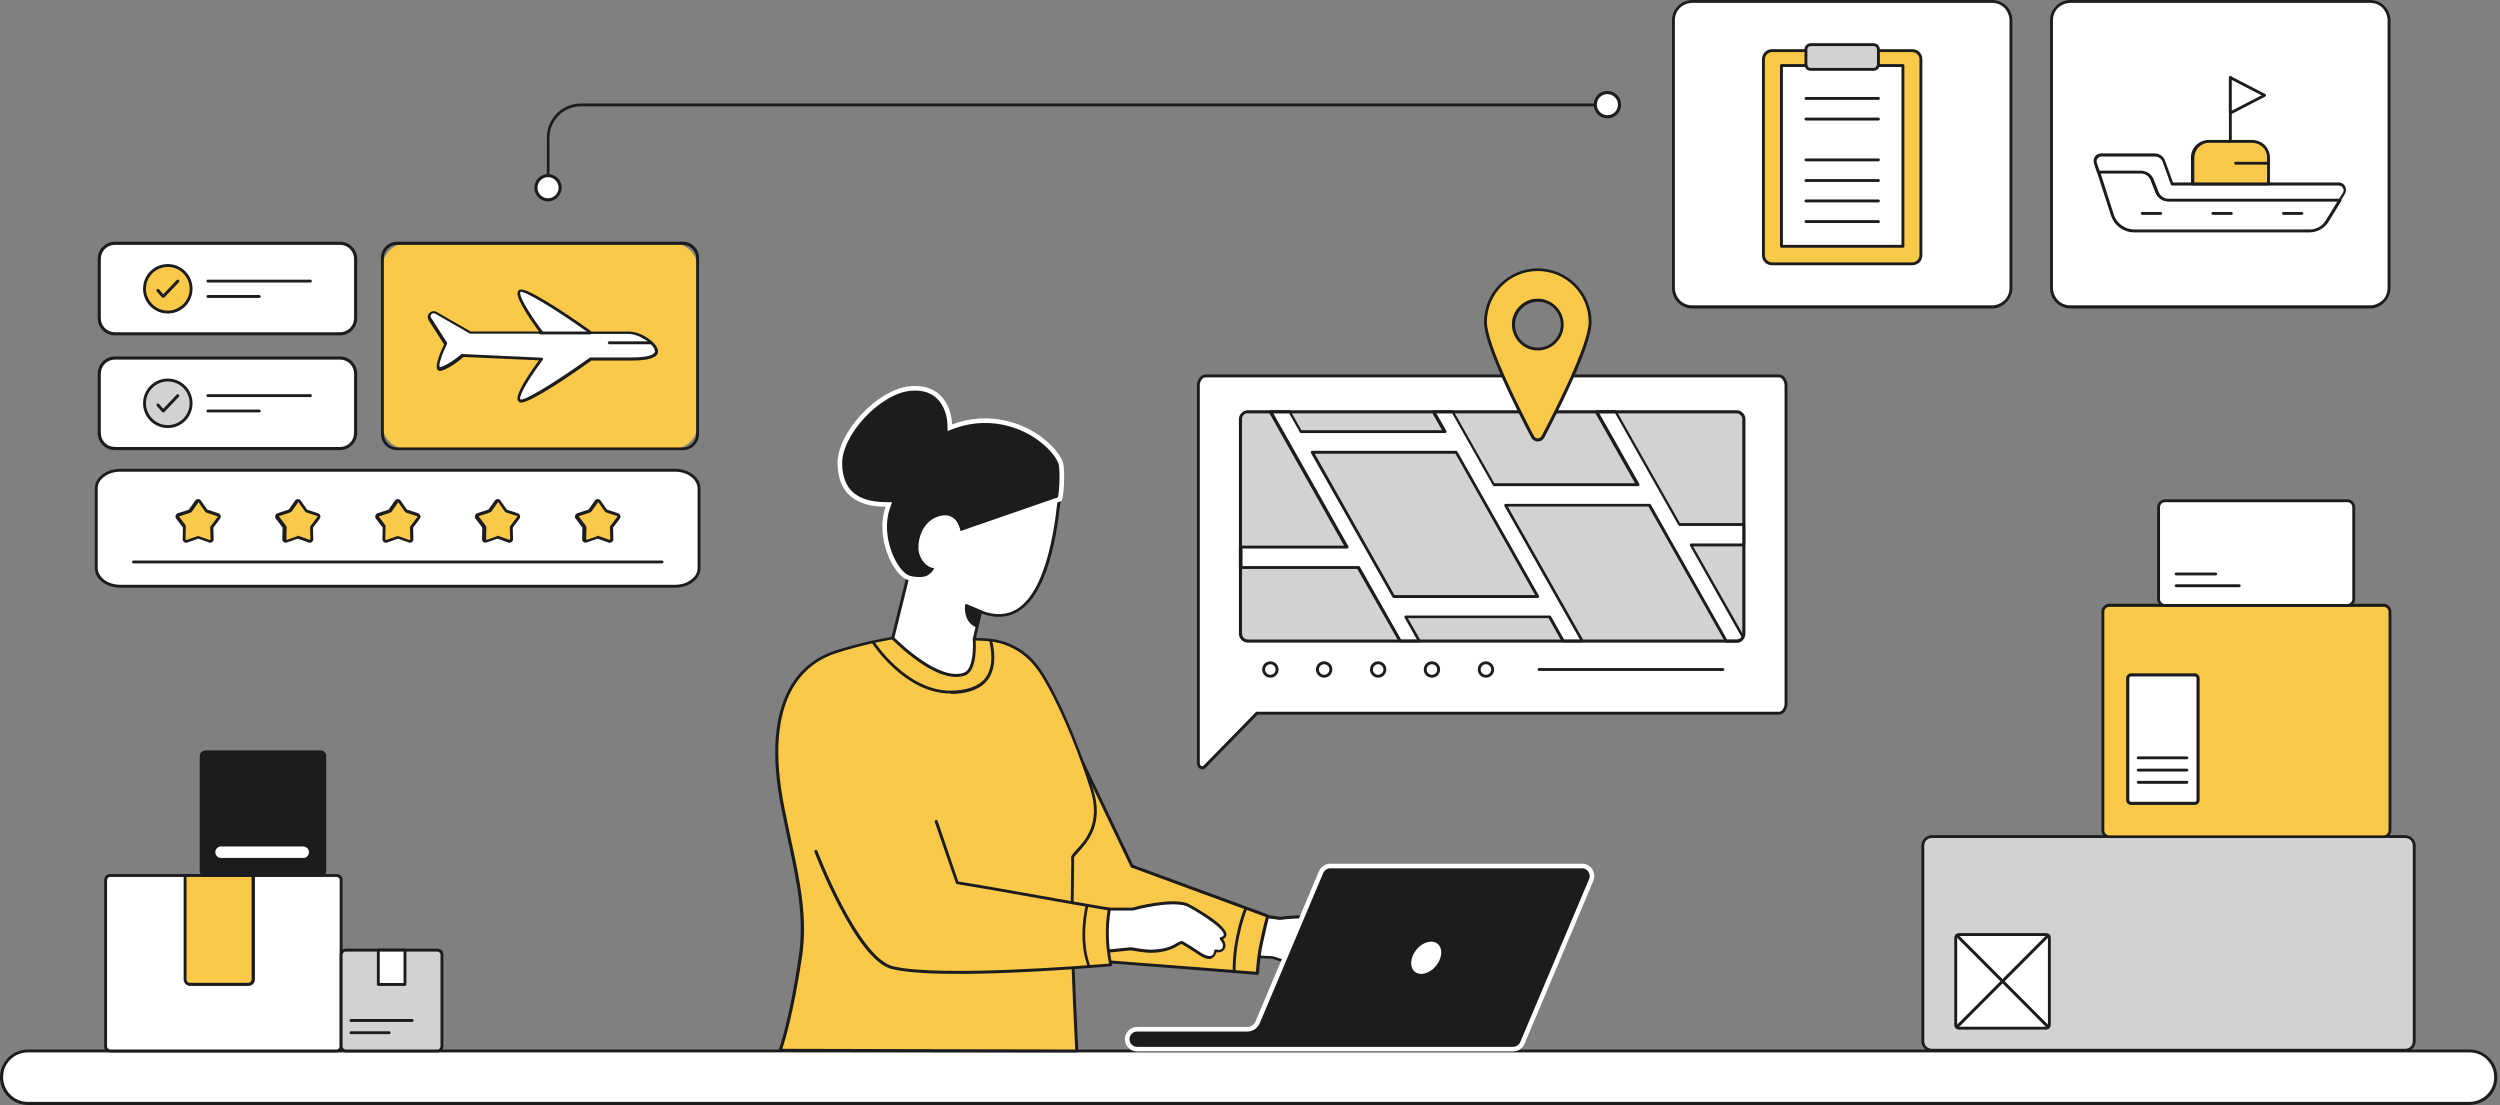
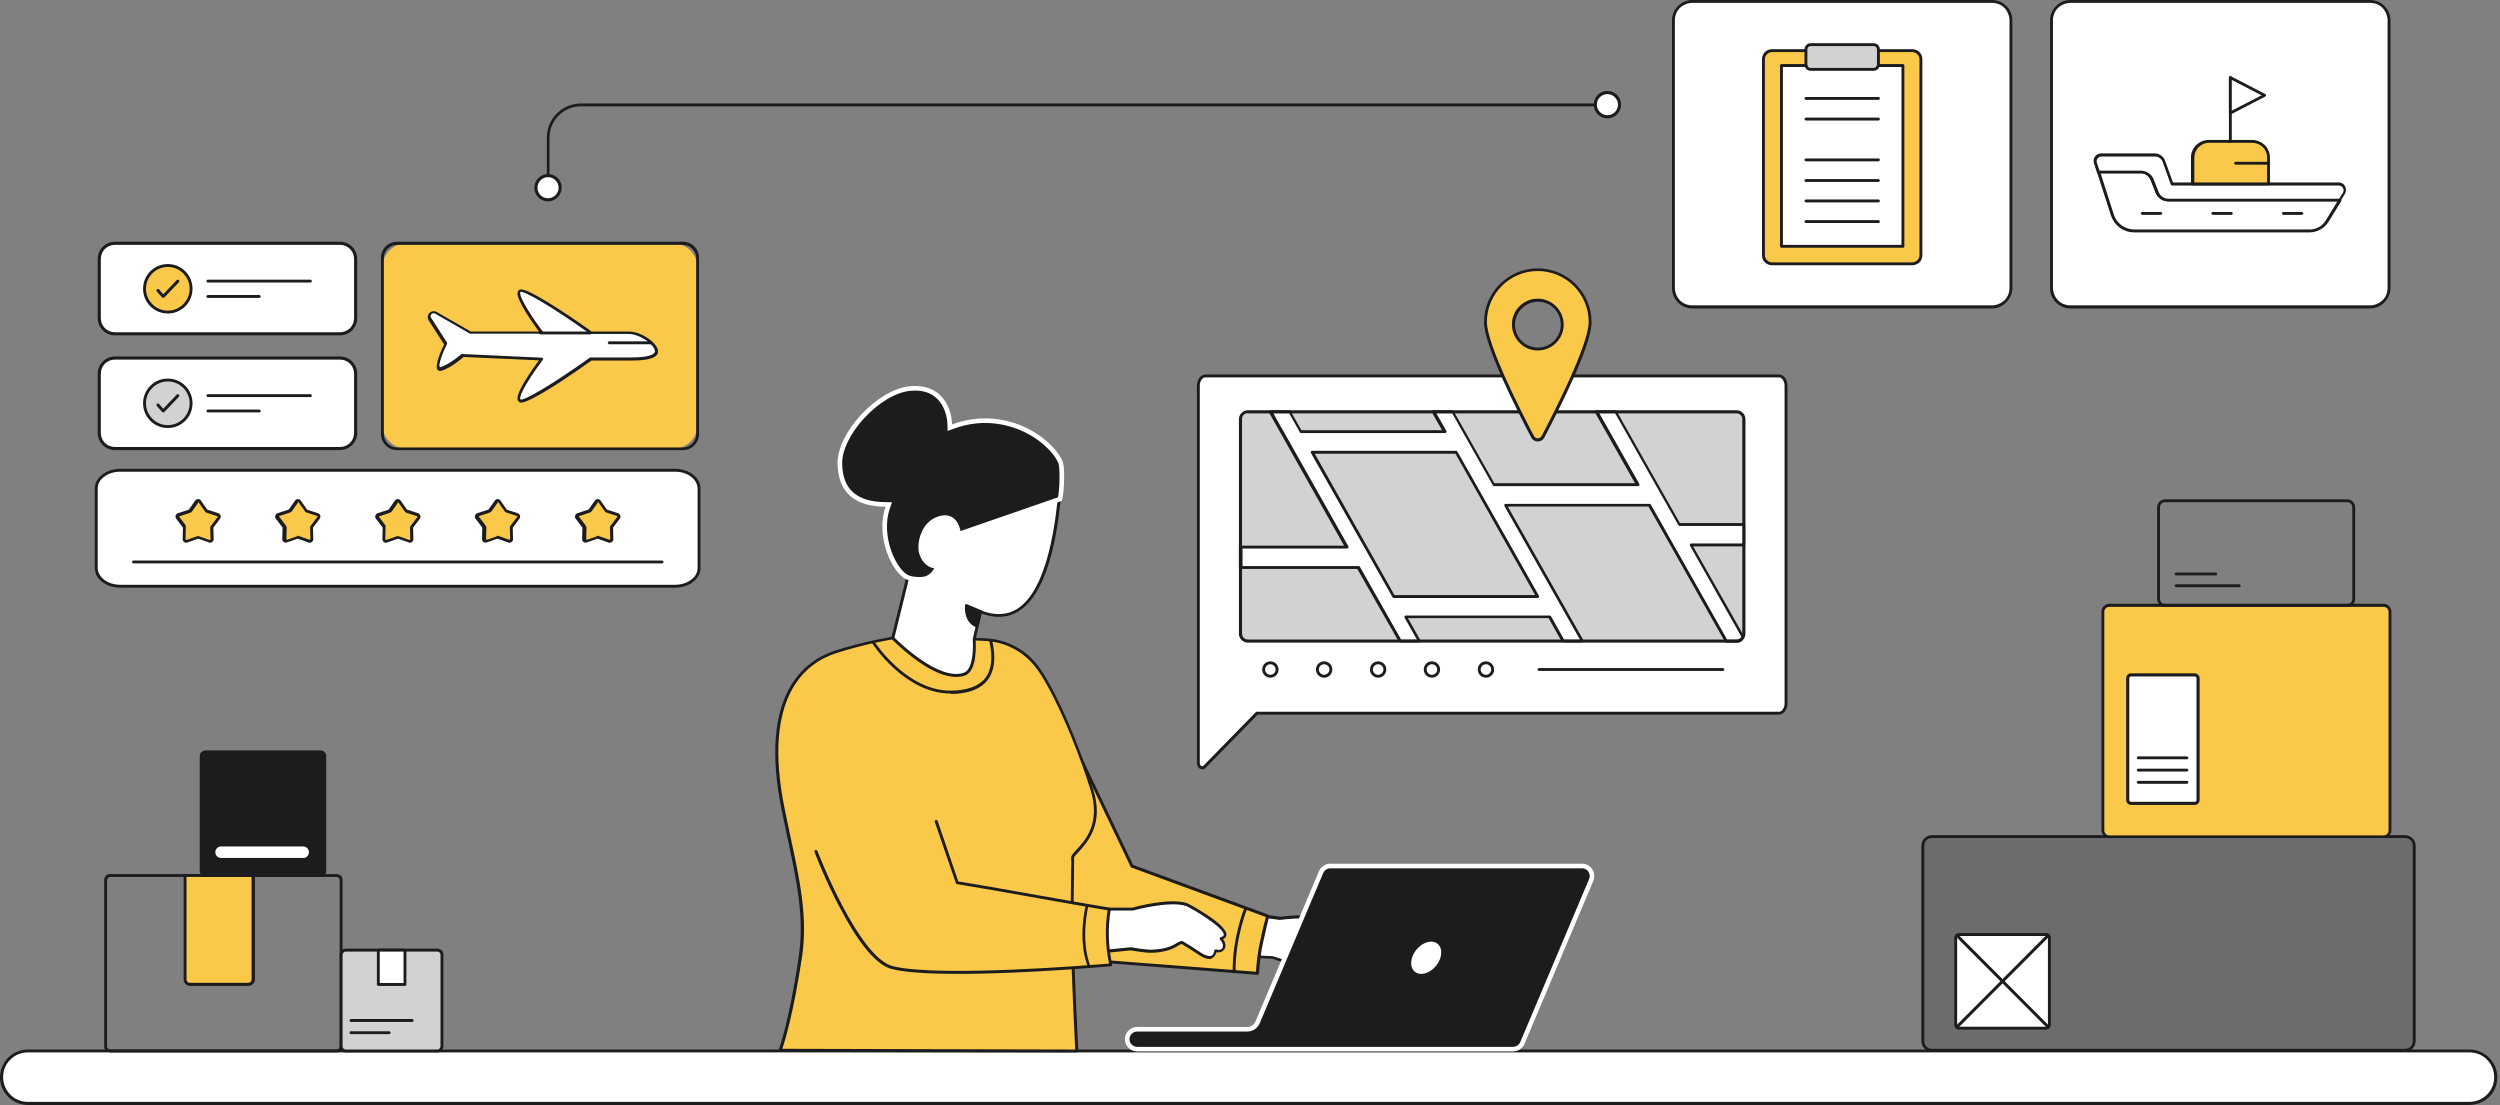
<svg xmlns="http://www.w3.org/2000/svg" width="543" height="240" viewBox="0 0 543 240" fill="none">
  <rect x="0" y="0" width="543" height="240" fill="#808080" stroke="none" />
  <g clip-path="url(#clip0_38_999)">
    <path d="M260.282 83.737V124.667V165.597C260.282 166.066 260.491 166.431 260.751 166.587C261.012 166.744 261.377 166.744 261.638 166.483L267.321 160.695L273.004 154.908H329.68H386.357C386.774 154.908 387.191 154.699 387.451 154.282C387.712 153.917 387.921 153.396 387.921 152.822V118.253V83.685C387.921 83.111 387.764 82.59 387.451 82.225C387.191 81.86 386.774 81.599 386.357 81.599H324.101H261.846C261.429 81.599 261.012 81.808 260.751 82.225C260.491 82.642 260.282 83.163 260.282 83.737Z" fill="white" />
    <path d="M261.169 167.109C260.96 167.109 260.804 167.056 260.595 166.952C260.23 166.691 259.969 166.222 259.969 165.701V83.737C259.969 83.111 260.178 82.538 260.491 82.068C260.856 81.599 261.325 81.338 261.847 81.338H386.357C386.878 81.338 387.347 81.599 387.712 82.068C388.025 82.538 388.234 83.111 388.234 83.737V152.822C388.234 153.448 388.025 154.021 387.712 154.491C387.347 154.96 386.878 155.221 386.357 155.221H273.161L261.899 166.744C261.69 167.004 261.429 167.109 261.169 167.109ZM261.847 81.964C261.534 81.964 261.221 82.121 261.012 82.433C260.752 82.798 260.595 83.215 260.595 83.737V165.649C260.595 166.066 260.752 166.274 260.908 166.379C261.012 166.431 261.221 166.483 261.377 166.326L272.744 154.699C272.796 154.647 272.9 154.595 272.952 154.595H386.357C386.669 154.595 386.982 154.439 387.191 154.126C387.452 153.761 387.608 153.344 387.608 152.822V83.737C387.608 83.268 387.452 82.798 387.191 82.433C386.982 82.121 386.669 81.964 386.357 81.964H261.847Z" fill="#1C1C1E" />
    <g opacity="0.2">
      <path d="M377.232 139.266H324.101H271.023C270.606 139.266 270.189 139.109 269.876 138.797C269.563 138.484 269.407 138.119 269.407 137.649V114.343V91.036C269.407 90.619 269.563 90.202 269.876 89.889C270.189 89.576 270.554 89.42 271.023 89.42H324.101H377.18C377.597 89.42 378.014 89.576 378.327 89.889C378.64 90.202 378.796 90.567 378.796 91.036V114.343V137.649C378.796 138.067 378.64 138.484 378.327 138.797C378.066 139.057 377.649 139.266 377.232 139.266Z" fill="#1C1C1E" />
    </g>
    <path d="M367.273 118.358H378.796V113.926H364.771L350.901 89.42H346.73L355.698 105.271H324.414L315.446 89.42H311.275L313.726 93.748H282.442L279.991 89.42H275.82L292.453 118.827H269.407V123.259H294.955L303.975 139.266H308.147L305.175 134H336.459L339.431 139.266H343.602L326.917 109.702H358.201L374.886 139.266H377.336C377.858 139.266 378.275 138.901 378.536 138.379L367.273 118.358ZM334.008 129.568H302.724L284.997 98.232H316.28L334.008 129.568Z" fill="white" />
    <path d="M377.389 139.579H374.938C374.834 139.579 374.729 139.526 374.677 139.422L358.045 110.015H327.491L343.915 139.057C343.967 139.161 343.967 139.266 343.915 139.37C343.863 139.474 343.758 139.526 343.654 139.526H339.483C339.379 139.526 339.274 139.474 339.222 139.37L336.354 134.26H305.801L308.512 139.057C308.564 139.161 308.564 139.266 308.512 139.37C308.46 139.474 308.355 139.526 308.251 139.526H304.08C303.976 139.526 303.871 139.474 303.819 139.37L294.799 123.572H269.407C269.25 123.572 269.094 123.415 269.094 123.259V118.827C269.094 118.671 269.25 118.514 269.407 118.514H291.931L275.611 89.576C275.559 89.472 275.559 89.368 275.611 89.264C275.664 89.159 275.768 89.107 275.872 89.107H280.043C280.148 89.107 280.252 89.159 280.304 89.264L282.65 93.435H313.204L311.014 89.576C310.962 89.472 310.962 89.368 311.014 89.264C311.067 89.159 311.171 89.107 311.275 89.107H315.446C315.551 89.107 315.655 89.159 315.707 89.264L324.571 104.958H355.125L346.418 89.576C346.365 89.472 346.365 89.368 346.418 89.264C346.47 89.159 346.574 89.107 346.678 89.107H350.849C350.954 89.107 351.058 89.159 351.11 89.264L364.875 113.613H378.744C378.901 113.613 379.057 113.769 379.057 113.926V118.358C379.057 118.514 378.901 118.671 378.744 118.671H367.743L378.796 138.171C378.849 138.275 378.849 138.379 378.796 138.484C378.536 139.161 378.014 139.579 377.389 139.579ZM375.147 138.953H377.441C377.754 138.953 378.066 138.744 378.275 138.379L367.065 118.514C367.013 118.41 367.013 118.306 367.065 118.201C367.117 118.097 367.221 118.045 367.326 118.045H378.536V114.239H364.823C364.719 114.239 364.614 114.186 364.562 114.082L350.797 89.733H347.356L356.063 105.114C356.116 105.218 356.116 105.323 356.063 105.427C356.011 105.531 355.907 105.583 355.803 105.583H324.519C324.414 105.583 324.31 105.531 324.258 105.427L315.394 89.733H311.953L314.143 93.591C314.195 93.695 314.195 93.8 314.143 93.904C314.091 94.008 313.986 94.061 313.882 94.061H282.598C282.494 94.061 282.39 94.008 282.338 93.904L279.991 89.733H276.55L292.87 118.671C292.922 118.775 292.922 118.879 292.87 118.983C292.818 119.088 292.713 119.14 292.609 119.14H269.876V122.946H295.112C295.216 122.946 295.32 122.998 295.373 123.102L304.341 138.953H307.782L305.071 134.156C305.018 134.052 305.018 133.948 305.071 133.843C305.123 133.739 305.227 133.687 305.331 133.687H336.615C336.719 133.687 336.824 133.739 336.876 133.843L339.744 138.953H343.185L326.761 109.911C326.709 109.807 326.709 109.702 326.761 109.598C326.813 109.494 326.917 109.442 327.021 109.442H358.305C358.41 109.442 358.514 109.494 358.566 109.598L375.147 138.953ZM334.008 129.881H302.724C302.62 129.881 302.516 129.828 302.464 129.724L284.736 98.388C284.684 98.284 284.684 98.18 284.736 98.075C284.788 97.971 284.892 97.919 284.997 97.919H316.281C316.385 97.919 316.489 97.971 316.541 98.075L334.269 129.411C334.321 129.516 334.321 129.62 334.269 129.724C334.217 129.828 334.112 129.881 334.008 129.881ZM302.881 129.255H333.435L316.124 98.544H285.57L302.881 129.255Z" fill="#1C1C1E" />
    <path d="M377.232 139.579H271.023C270.502 139.579 270.033 139.37 269.668 139.005C269.303 138.64 269.094 138.171 269.094 137.649V91.036C269.094 90.515 269.303 90.046 269.668 89.681C270.033 89.316 270.502 89.107 271.023 89.107H377.18C377.701 89.107 378.171 89.316 378.536 89.681C378.901 90.046 379.109 90.515 379.109 91.036V137.649C379.109 138.171 378.901 138.64 378.536 139.005C378.223 139.37 377.701 139.579 377.232 139.579ZM271.023 89.733C270.658 89.733 270.345 89.889 270.137 90.098C269.876 90.359 269.772 90.671 269.772 90.984V137.649C269.772 138.014 269.928 138.327 270.137 138.536C270.345 138.744 270.71 138.901 271.023 138.901H377.18C377.545 138.901 377.858 138.744 378.066 138.536C378.275 138.327 378.431 137.962 378.431 137.649V91.036C378.431 90.671 378.275 90.359 378.066 90.15C377.806 89.889 377.493 89.785 377.18 89.785H271.023V89.733Z" fill="#1C1C1E" />
    <path d="M334.008 58.553C327.699 58.553 322.642 63.663 322.642 69.92C322.642 74.977 330.045 89.42 332.913 94.843C333.382 95.729 334.686 95.729 335.155 94.843C338.023 89.42 345.427 74.977 345.427 69.92C345.375 63.663 340.317 58.553 334.008 58.553ZM334.686 75.759C331.193 76.177 328.325 73.257 328.742 69.815C329.055 67.469 330.932 65.54 333.33 65.227C336.824 64.81 339.691 67.73 339.274 71.171C338.961 73.57 337.084 75.447 334.686 75.759Z" fill="#FAC949" />
    <path d="M334.008 95.885C333.435 95.885 332.861 95.573 332.6 95.051C329.524 89.211 322.329 75.029 322.329 69.972C322.329 63.507 327.595 58.292 334.008 58.292C340.421 58.292 345.688 63.559 345.688 69.972C345.688 75.082 338.492 89.211 335.416 95.051C335.155 95.573 334.634 95.885 334.008 95.885ZM334.008 58.866C327.908 58.866 322.955 63.819 322.955 69.92C322.955 74.977 330.776 90.15 333.174 94.686C333.33 94.999 333.643 95.207 334.008 95.207C334.373 95.207 334.686 94.999 334.842 94.686C337.241 90.15 345.062 74.977 345.062 69.92C345.062 63.819 340.109 58.866 334.008 58.866ZM334.008 76.124C332.496 76.124 331.088 75.551 330.046 74.456C328.794 73.204 328.221 71.484 328.429 69.763C328.742 67.26 330.776 65.227 333.278 64.914C335.051 64.706 336.719 65.279 337.971 66.531C339.222 67.782 339.796 69.503 339.587 71.223C339.274 73.726 337.241 75.759 334.738 76.072C334.477 76.124 334.269 76.124 334.008 76.124ZM334.008 65.54C333.8 65.54 333.591 65.54 333.383 65.592C331.193 65.853 329.368 67.678 329.107 69.868C328.898 71.432 329.42 72.944 330.515 74.039C331.61 75.134 333.122 75.655 334.686 75.447C336.876 75.186 338.701 73.361 338.961 71.171C339.17 69.607 338.649 68.095 337.554 67C336.615 66.009 335.364 65.54 334.008 65.54Z" fill="#1C1C1E" />
    <path d="M275.924 146.878C276.731 146.878 277.384 146.225 277.384 145.418C277.384 144.612 276.731 143.958 275.924 143.958C275.118 143.958 274.464 144.612 274.464 145.418C274.464 146.225 275.118 146.878 275.924 146.878Z" fill="white" />
    <path d="M275.924 144.271C276.55 144.271 277.071 144.793 277.071 145.418C277.071 146.044 276.55 146.565 275.924 146.565C275.299 146.565 274.777 146.044 274.777 145.418C274.777 144.793 275.299 144.271 275.924 144.271ZM275.924 143.646C274.934 143.646 274.152 144.428 274.152 145.418C274.152 146.409 274.934 147.191 275.924 147.191C276.915 147.191 277.697 146.409 277.697 145.418C277.697 144.428 276.915 143.646 275.924 143.646Z" fill="#1C1C1E" />
    <path d="M287.603 146.878C288.41 146.878 289.063 146.225 289.063 145.418C289.063 144.612 288.41 143.958 287.603 143.958C286.797 143.958 286.144 144.612 286.144 145.418C286.144 146.225 286.797 146.878 287.603 146.878Z" fill="white" />
    <path d="M287.604 144.271C288.229 144.271 288.751 144.793 288.751 145.418C288.751 146.044 288.229 146.565 287.604 146.565C286.978 146.565 286.456 146.044 286.456 145.418C286.456 144.793 286.978 144.271 287.604 144.271ZM287.604 143.646C286.613 143.646 285.831 144.428 285.831 145.418C285.831 146.409 286.613 147.191 287.604 147.191C288.594 147.191 289.376 146.409 289.376 145.418C289.376 144.428 288.594 143.646 287.604 143.646Z" fill="#1C1C1E" />
    <path d="M299.335 146.878C300.141 146.878 300.795 146.225 300.795 145.418C300.795 144.612 300.141 143.958 299.335 143.958C298.529 143.958 297.875 144.612 297.875 145.418C297.875 146.225 298.529 146.878 299.335 146.878Z" fill="white" />
    <path d="M299.335 144.271C299.961 144.271 300.482 144.793 300.482 145.418C300.482 146.044 299.961 146.565 299.335 146.565C298.709 146.565 298.188 146.044 298.188 145.418C298.188 144.793 298.709 144.271 299.335 144.271ZM299.335 143.646C298.344 143.646 297.562 144.428 297.562 145.418C297.562 146.409 298.344 147.191 299.335 147.191C300.326 147.191 301.108 146.409 301.108 145.418C301.108 144.428 300.326 143.646 299.335 143.646Z" fill="#1C1C1E" />
    <path d="M311.014 146.878C310.232 146.878 309.554 146.2 309.554 145.418C309.554 144.636 310.232 143.958 311.014 143.958C311.796 143.958 312.474 144.636 312.474 145.418C312.474 146.2 311.849 146.878 311.014 146.878Z" fill="white" />
    <path d="M311.014 144.271C311.64 144.271 312.162 144.793 312.162 145.418C312.162 146.044 311.64 146.565 311.014 146.565C310.389 146.565 309.867 146.044 309.867 145.418C309.867 144.793 310.389 144.271 311.014 144.271ZM311.014 143.646C310.024 143.646 309.242 144.428 309.242 145.418C309.242 146.409 310.024 147.191 311.014 147.191C312.005 147.191 312.787 146.409 312.787 145.418C312.787 144.428 312.005 143.646 311.014 143.646Z" fill="#1C1C1E" />
    <path d="M322.746 146.878C321.964 146.878 321.286 146.2 321.286 145.418C321.286 144.636 321.964 143.958 322.746 143.958C323.528 143.958 324.206 144.636 324.206 145.418C324.206 146.2 323.528 146.878 322.746 146.878Z" fill="white" />
    <path d="M322.746 144.271C323.372 144.271 323.893 144.793 323.893 145.418C323.893 146.044 323.372 146.565 322.746 146.565C322.12 146.565 321.599 146.044 321.599 145.418C321.599 144.793 322.12 144.271 322.746 144.271ZM322.746 143.646C321.755 143.646 320.973 144.428 320.973 145.418C320.973 146.409 321.755 147.191 322.746 147.191C323.737 147.191 324.519 146.409 324.519 145.418C324.519 144.428 323.684 143.646 322.746 143.646Z" fill="#1C1C1E" />
    <path d="M374.208 145.731H334.269C334.112 145.731 333.956 145.575 333.956 145.418C333.956 145.262 334.112 145.105 334.269 145.105H374.208C374.364 145.105 374.521 145.262 374.521 145.418C374.521 145.575 374.364 145.731 374.208 145.731Z" fill="#1C1C1E" />
    <path d="M514.777 66.635H482.242H449.707C448.56 66.635 447.517 66.166 446.787 65.436C446.057 64.706 445.588 63.663 445.588 62.516V33.474V4.432C445.588 3.285 446.057 2.242 446.787 1.512C447.517 0.782 448.56 0.313 449.707 0.313H482.242H514.777C515.924 0.313 516.967 0.782 517.697 1.512C518.427 2.242 518.896 3.285 518.896 4.432V33.474V62.516C518.896 63.663 518.427 64.706 517.697 65.436C516.967 66.218 515.924 66.635 514.777 66.635Z" fill="white" />
    <path d="M514.777 67H449.707C448.508 67 447.413 66.531 446.578 65.696C445.744 64.862 445.275 63.767 445.275 62.568V4.432C445.275 3.233 445.744 2.138 446.578 1.304C447.413 0.469 448.508 0 449.707 0H514.777C515.977 0 517.072 0.469 517.906 1.304C518.74 2.138 519.209 3.233 519.209 4.432V62.516C519.209 63.715 518.74 64.81 517.906 65.644C517.072 66.531 515.977 67 514.777 67ZM449.707 0.626C448.716 0.626 447.725 1.043 446.996 1.721C446.266 2.451 445.901 3.389 445.901 4.432V62.516C445.901 63.506 446.318 64.497 446.996 65.227C447.725 65.957 448.664 66.322 449.707 66.322H514.777C515.768 66.322 516.759 65.905 517.489 65.227C518.219 64.497 518.584 63.559 518.584 62.516V4.432C518.584 3.441 518.166 2.451 517.489 1.721C516.759 0.991 515.82 0.626 514.777 0.626H449.707Z" fill="#1C1C1E" />
    <path d="M471.032 43.432C469.937 43.432 468.947 42.755 468.529 41.712L467.487 39.053C467.07 38.01 466.079 37.332 464.984 37.332H455.807L458.831 46.717C459.509 48.751 461.386 50.106 463.524 50.106H501.638C503.15 50.106 504.558 49.324 505.392 48.021L508.26 43.38H471.032V43.432Z" fill="white" />
    <path d="M501.638 50.471H463.524C461.23 50.471 459.249 49.011 458.519 46.874L455.494 37.489C455.442 37.384 455.495 37.28 455.547 37.228C455.599 37.123 455.703 37.123 455.807 37.123H464.984C466.235 37.123 467.33 37.853 467.8 39.053L468.842 41.712C469.207 42.65 470.042 43.224 471.032 43.224H508.26C508.364 43.224 508.469 43.276 508.521 43.38C508.573 43.485 508.573 43.589 508.521 43.693L505.653 48.334C504.767 49.637 503.255 50.471 501.638 50.471ZM456.277 37.697L459.144 46.665C459.77 48.542 461.543 49.846 463.576 49.846H501.69C503.098 49.846 504.402 49.116 505.132 47.916L507.687 43.745H471.032C469.781 43.745 468.686 43.015 468.217 41.816L467.174 39.157C466.809 38.218 465.975 37.645 464.984 37.645H456.277V37.697Z" fill="#1C1C1E" />
    <path d="M467.487 39.105L468.529 41.764C468.946 42.807 469.937 43.485 471.032 43.485H508.26L509.146 42.025C509.668 41.138 509.042 39.991 507.999 39.991H471.814L470.041 35.038C469.729 34.204 468.946 33.682 468.112 33.682H456.485C455.547 33.682 454.921 34.569 455.182 35.455L455.807 37.384H464.984C466.131 37.384 467.122 38.062 467.487 39.105Z" fill="white" />
    <path d="M508.208 43.745H470.98C469.729 43.745 468.634 43.015 468.164 41.816L467.122 39.157C466.757 38.218 465.922 37.645 464.932 37.645H455.755C455.599 37.645 455.494 37.541 455.442 37.436L454.817 35.507C454.66 34.986 454.712 34.465 455.025 33.995C455.338 33.578 455.859 33.317 456.381 33.317H468.008C468.999 33.317 469.885 33.943 470.25 34.882L471.971 39.626H507.947C508.573 39.626 509.094 39.939 509.355 40.461C509.616 40.982 509.616 41.608 509.303 42.129L508.416 43.589C508.469 43.693 508.364 43.745 508.208 43.745ZM467.799 39.001L468.842 41.66C469.207 42.598 470.041 43.172 471.032 43.172H508.051L508.886 41.868C509.094 41.556 509.094 41.191 508.886 40.825C508.729 40.513 508.364 40.304 507.999 40.304H471.814C471.658 40.304 471.554 40.2 471.501 40.096L469.729 35.142C469.468 34.465 468.79 33.995 468.06 33.995H456.433C456.12 33.995 455.807 34.152 455.599 34.412C455.39 34.673 455.338 35.038 455.442 35.351L456.016 37.072H464.984C466.235 37.072 467.33 37.801 467.799 39.001Z" fill="#1C1C1E" />
    <path d="M492.67 39.939H476.194V34.204C476.194 33.265 476.559 32.379 477.185 31.753C477.81 31.075 478.697 30.71 479.687 30.71H489.125C490.063 30.71 490.897 31.075 491.523 31.649C492.201 32.275 492.67 33.213 492.67 34.256V39.939Z" fill="#FAC949" />
    <path d="M492.67 40.252H476.194C476.038 40.252 475.881 40.096 475.881 39.939V34.204C475.881 33.213 476.246 32.275 476.976 31.545C477.706 30.815 478.697 30.398 479.739 30.398H489.177C490.115 30.398 491.054 30.763 491.784 31.388C492.566 32.118 493.035 33.161 493.035 34.204V39.939C492.983 40.148 492.879 40.252 492.67 40.252ZM476.559 39.626H492.409V34.204C492.409 33.317 492.044 32.431 491.367 31.858C490.793 31.336 490.011 31.023 489.229 31.023H479.792C478.905 31.023 478.123 31.388 477.497 32.014C476.924 32.64 476.611 33.422 476.611 34.256V39.626H476.559Z" fill="#1C1C1E" />
    <path d="M484.432 31.023C484.276 31.023 484.119 30.867 484.119 30.71V16.841C484.119 16.685 484.276 16.528 484.432 16.528C484.588 16.528 484.745 16.685 484.745 16.841V30.71C484.745 30.867 484.641 31.023 484.432 31.023Z" fill="#1C1C1E" />
    <path d="M484.432 16.841L491.888 20.7L484.432 24.558V16.841Z" fill="white" />
    <path d="M484.432 24.871C484.38 24.871 484.328 24.871 484.276 24.819C484.171 24.767 484.119 24.662 484.119 24.558V16.841C484.119 16.737 484.171 16.633 484.276 16.581C484.38 16.528 484.484 16.528 484.588 16.581L492.044 20.439C492.149 20.491 492.201 20.595 492.201 20.7C492.201 20.804 492.149 20.908 492.044 20.96L484.588 24.819C484.536 24.871 484.484 24.871 484.432 24.871ZM484.745 17.363V24.037L491.21 20.7L484.745 17.363Z" fill="#1C1C1E" />
    <path d="M492.357 35.768H485.579C485.423 35.768 485.266 35.611 485.266 35.455C485.266 35.299 485.423 35.142 485.579 35.142H492.357C492.514 35.142 492.67 35.299 492.67 35.455C492.67 35.611 492.514 35.768 492.357 35.768Z" fill="#1C1C1E" />
    <path d="M469.311 46.665H465.297C465.14 46.665 464.984 46.509 464.984 46.352C464.984 46.196 465.14 46.04 465.297 46.04H469.311C469.468 46.04 469.624 46.196 469.624 46.352C469.624 46.509 469.468 46.665 469.311 46.665Z" fill="#1C1C1E" />
    <path d="M484.641 46.665H480.626C480.469 46.665 480.313 46.509 480.313 46.352C480.313 46.196 480.469 46.04 480.626 46.04H484.641C484.797 46.04 484.953 46.196 484.953 46.352C484.953 46.509 484.797 46.665 484.641 46.665Z" fill="#1C1C1E" />
    <path d="M499.97 46.665H495.955C495.799 46.665 495.642 46.509 495.642 46.352C495.642 46.196 495.799 46.04 495.955 46.04H499.97C500.126 46.04 500.283 46.196 500.283 46.352C500.283 46.509 500.126 46.665 499.97 46.665Z" fill="#1C1C1E" />
    <path d="M432.657 66.635H400.121H367.586C366.439 66.635 365.396 66.166 364.666 65.436C363.936 64.706 363.467 63.663 363.467 62.516V33.474V4.432C363.467 3.285 363.936 2.242 364.666 1.512C365.396 0.782 366.439 0.313 367.586 0.313H400.121H432.657C433.804 0.313 434.847 0.782 435.577 1.512C436.307 2.242 436.776 3.285 436.776 4.432V33.474V62.516C436.776 63.663 436.307 64.706 435.577 65.436C434.847 66.218 433.804 66.635 432.657 66.635Z" fill="white" />
    <path d="M432.657 67H367.586C366.387 67 365.292 66.531 364.458 65.696C363.624 64.862 363.154 63.767 363.154 62.568V4.432C363.154 3.233 363.624 2.138 364.458 1.304C365.292 0.469 366.387 0 367.586 0H432.657C433.856 0 434.951 0.469 435.785 1.304C436.619 2.138 437.089 3.233 437.089 4.432V62.516C437.089 63.715 436.619 64.81 435.785 65.644C434.951 66.531 433.856 67 432.657 67ZM367.586 0.626C366.596 0.626 365.605 1.043 364.875 1.721C364.145 2.451 363.78 3.389 363.78 4.432V62.516C363.78 63.506 364.197 64.497 364.875 65.227C365.605 65.957 366.543 66.322 367.586 66.322H432.657C433.647 66.322 434.638 65.905 435.368 65.227C436.098 64.497 436.463 63.559 436.463 62.516V4.432C436.463 3.441 436.046 2.451 435.368 1.721C434.638 0.991 433.7 0.626 432.657 0.626H367.586Z" fill="#1C1C1E" />
    <path d="M415.346 57.302H400.122H384.897C384.375 57.302 383.906 57.093 383.593 56.78C383.28 56.468 383.072 55.998 383.072 55.477V34.152V12.879C383.072 12.357 383.28 11.888 383.593 11.575C383.906 11.262 384.375 11.054 384.897 11.054H400.122H415.346C415.868 11.054 416.337 11.262 416.65 11.575C416.963 11.888 417.171 12.357 417.171 12.879V34.152V55.425C417.171 55.946 416.963 56.415 416.65 56.728C416.337 57.093 415.868 57.302 415.346 57.302Z" fill="#FAC949" />
    <path d="M415.346 57.614H384.897C384.323 57.614 383.75 57.406 383.332 56.989C382.915 56.572 382.707 56.05 382.707 55.425V12.879C382.707 12.305 382.915 11.731 383.332 11.314C383.75 10.897 384.271 10.689 384.897 10.689H415.346C415.92 10.689 416.493 10.897 416.911 11.314C417.328 11.731 417.536 12.253 417.536 12.879V55.425C417.536 55.998 417.328 56.572 416.911 56.989C416.493 57.354 415.92 57.614 415.346 57.614ZM384.897 11.314C384.48 11.314 384.115 11.471 383.802 11.784C383.489 12.096 383.332 12.461 383.332 12.879V55.425C383.332 55.842 383.489 56.207 383.802 56.52C384.115 56.832 384.48 56.989 384.897 56.989H415.346C415.763 56.989 416.128 56.832 416.441 56.52C416.754 56.207 416.911 55.842 416.911 55.425V12.879C416.911 12.461 416.754 12.096 416.441 11.784C416.128 11.471 415.763 11.314 415.346 11.314H384.897Z" fill="#1C1C1E" />
    <path d="M413.313 14.234H386.93V53.548H413.313V14.234Z" fill="white" />
    <path d="M413.313 53.808H386.93C386.774 53.808 386.617 53.652 386.617 53.495V14.234C386.617 14.078 386.774 13.921 386.93 13.921H413.313C413.469 13.921 413.626 14.078 413.626 14.234V53.548C413.626 53.704 413.469 53.808 413.313 53.808ZM387.243 53.183H413V14.547H387.243V53.183Z" fill="#1C1C1E" />
    <path d="M407.995 21.69H392.248C392.092 21.69 391.936 21.534 391.936 21.377C391.936 21.221 392.092 21.064 392.248 21.064H407.995C408.151 21.064 408.307 21.221 408.307 21.377C408.307 21.586 408.151 21.69 407.995 21.69Z" fill="#1C1C1E" />
    <path d="M407.995 26.174H392.248C392.092 26.174 391.936 26.018 391.936 25.861C391.936 25.705 392.092 25.549 392.248 25.549H407.995C408.151 25.549 408.307 25.705 408.307 25.861C408.307 26.018 408.151 26.174 407.995 26.174Z" fill="#1C1C1E" />
    <path d="M407.995 35.038H392.248C392.092 35.038 391.936 34.882 391.936 34.725C391.936 34.569 392.092 34.412 392.248 34.412H407.995C408.151 34.412 408.307 34.569 408.307 34.725C408.307 34.882 408.151 35.038 407.995 35.038Z" fill="#1C1C1E" />
    <path d="M407.995 39.522H392.248C392.092 39.522 391.936 39.366 391.936 39.209C391.936 39.053 392.092 38.896 392.248 38.896H407.995C408.151 38.896 408.307 39.053 408.307 39.209C408.307 39.366 408.151 39.522 407.995 39.522Z" fill="#1C1C1E" />
    <path d="M407.995 43.954H392.248C392.092 43.954 391.936 43.797 391.936 43.641C391.936 43.485 392.092 43.328 392.248 43.328H407.995C408.151 43.328 408.307 43.485 408.307 43.641C408.307 43.797 408.151 43.954 407.995 43.954Z" fill="#1C1C1E" />
    <path d="M407.995 48.438H392.248C392.092 48.438 391.936 48.282 391.936 48.125C391.936 47.969 392.092 47.812 392.248 47.812H407.995C408.151 47.812 408.307 47.969 408.307 48.125C408.307 48.282 408.151 48.438 407.995 48.438Z" fill="#1C1C1E" />
    <path d="M406.274 15.068H393.969C393.03 15.068 392.248 14.286 392.248 13.348V11.419C392.248 10.48 393.03 9.698 393.969 9.698H406.274C407.212 9.698 407.995 10.48 407.995 11.419V13.348C407.995 14.286 407.212 15.068 406.274 15.068Z" fill="white" />
    <path d="M406.952 15.381H393.291C392.509 15.381 391.936 14.755 391.936 14.026V10.741C391.936 9.959 392.561 9.385 393.291 9.385H406.952C407.734 9.385 408.307 10.011 408.307 10.741V14.026C408.307 14.755 407.682 15.381 406.952 15.381ZM393.291 10.011C392.874 10.011 392.561 10.324 392.561 10.741V14.026C392.561 14.443 392.874 14.755 393.291 14.755H406.952C407.369 14.755 407.682 14.443 407.682 14.026V10.741C407.682 10.324 407.369 10.011 406.952 10.011H393.291Z" fill="#1C1C1E" />
    <g opacity="0.2">
      <path d="M406.274 15.068H393.969C393.03 15.068 392.248 14.286 392.248 13.348V11.419C392.248 10.48 393.03 9.698 393.969 9.698H406.274C407.212 9.698 407.995 10.48 407.995 11.419V13.348C407.995 14.286 407.212 15.068 406.274 15.068Z" fill="#1C1C1E" />
    </g>
    <path d="M146.617 127.326H86.396H26.174C24.714 127.326 23.411 126.909 22.42 126.179C21.482 125.449 20.856 124.458 20.856 123.363V114.708V106.053C20.856 104.958 21.43 103.967 22.42 103.237C23.359 102.507 24.714 102.09 26.174 102.09H86.396H146.617C148.077 102.09 149.381 102.507 150.371 103.237C151.362 103.967 151.936 104.958 151.936 106.053V114.708V123.363C151.936 124.458 151.362 125.449 150.371 126.179C149.381 126.909 148.077 127.326 146.617 127.326Z" fill="white" />
    <path d="M146.617 127.638H26.174C24.714 127.638 23.306 127.221 22.264 126.439C21.169 125.657 20.595 124.562 20.595 123.363V106.105C20.595 104.958 21.169 103.863 22.264 103.028C23.306 102.246 24.714 101.829 26.174 101.829H146.565C148.025 101.829 149.433 102.246 150.476 103.028C151.571 103.863 152.144 104.905 152.144 106.105V123.363C152.144 124.51 151.571 125.605 150.476 126.439C149.485 127.221 148.077 127.638 146.617 127.638ZM26.174 102.455C24.819 102.455 23.567 102.82 22.629 103.55C21.69 104.228 21.221 105.114 21.221 106.105V123.363C21.221 124.302 21.742 125.24 22.629 125.918C23.567 126.648 24.819 127.013 26.174 127.013H146.565C147.921 127.013 149.172 126.648 150.111 125.918C151.049 125.24 151.519 124.354 151.519 123.363V106.105C151.519 105.166 150.997 104.228 150.111 103.55C149.172 102.82 147.921 102.455 146.565 102.455H26.174Z" fill="#1C1C1E" />
    <path d="M43.433 109.024L44.684 110.797C44.736 110.954 44.892 111.058 45.101 111.11L47.239 111.788C47.604 111.84 47.76 112.309 47.499 112.57L46.144 114.291C46.04 114.395 45.987 114.603 45.987 114.76L46.04 117.002C46.092 117.367 45.727 117.68 45.362 117.471L43.276 116.741C43.12 116.637 42.963 116.637 42.807 116.741L40.721 117.471C40.356 117.628 39.991 117.367 40.044 117.002L40.096 114.76C40.148 114.603 40.044 114.395 39.939 114.291L38.584 112.57C38.323 112.309 38.479 111.84 38.844 111.788L40.982 111.11C41.138 111.11 41.295 110.954 41.399 110.797L42.651 109.024C42.755 108.659 43.224 108.659 43.433 109.024Z" fill="#FAC949" />
    <path d="M40.461 117.888C40.304 117.888 40.148 117.836 39.991 117.732C39.783 117.575 39.626 117.263 39.678 117.002L39.731 114.76V114.708C39.731 114.656 39.731 114.551 39.678 114.499C39.678 114.499 39.678 114.499 39.626 114.447L38.323 112.726C38.114 112.518 38.062 112.205 38.166 111.944C38.271 111.684 38.479 111.475 38.792 111.423L40.878 110.745H40.93C40.982 110.745 41.034 110.693 41.086 110.641V110.589L42.338 108.816C42.494 108.555 42.755 108.399 43.015 108.399C43.328 108.399 43.589 108.555 43.693 108.816L44.945 110.589C44.945 110.589 44.945 110.641 44.997 110.641C45.049 110.693 45.101 110.745 45.153 110.745H45.205L47.291 111.423C47.552 111.475 47.812 111.684 47.917 111.944C48.021 112.205 47.917 112.518 47.76 112.726L46.457 114.447C46.457 114.447 46.457 114.447 46.404 114.499C46.352 114.551 46.352 114.603 46.352 114.708V114.76L46.404 117.002C46.457 117.263 46.3 117.575 46.092 117.732C45.831 117.888 45.57 117.94 45.31 117.784L43.224 117.054H43.172C43.12 117.002 43.015 117.002 42.963 117.054H42.911L40.825 117.784C40.669 117.836 40.565 117.888 40.461 117.888ZM40.356 114.812L40.304 117.054V117.106C40.304 117.21 40.356 117.21 40.356 117.263C40.408 117.263 40.461 117.315 40.513 117.263H40.565L42.65 116.533C42.859 116.428 43.172 116.428 43.38 116.533L45.466 117.263H45.518C45.57 117.315 45.622 117.263 45.675 117.263C45.675 117.263 45.727 117.21 45.727 117.106V117.054L45.675 114.812C45.622 114.551 45.727 114.291 45.883 114.134L47.187 112.414C47.187 112.414 47.187 112.414 47.239 112.361C47.291 112.309 47.291 112.257 47.291 112.205C47.291 112.205 47.239 112.101 47.187 112.101H47.135L45.049 111.423C44.788 111.371 44.58 111.214 44.475 111.006L43.224 109.233V109.181C43.172 109.129 43.12 109.077 43.12 109.077C43.068 109.077 43.015 109.077 43.015 109.181V109.233L41.764 111.006C41.66 111.214 41.399 111.371 41.191 111.423L39.105 112.101H39.053C39.001 112.101 38.949 112.153 38.949 112.205C38.949 112.257 38.949 112.309 39.001 112.361C39.001 112.361 39.001 112.361 39.053 112.414L40.356 114.134C40.304 114.291 40.356 114.551 40.356 114.812Z" fill="#1C1C1E" />
    <path d="M65.123 109.024L66.374 110.797C66.426 110.954 66.583 111.058 66.791 111.11L68.929 111.788C69.294 111.84 69.45 112.309 69.19 112.57L67.834 114.291C67.73 114.395 67.678 114.603 67.678 114.76L67.73 117.002C67.782 117.367 67.417 117.68 67.052 117.471L64.966 116.741C64.81 116.637 64.653 116.637 64.497 116.741L62.411 117.471C62.047 117.628 61.681 117.367 61.734 117.002L61.786 114.76C61.838 114.603 61.734 114.395 61.629 114.291L60.274 112.57C60.013 112.309 60.169 111.84 60.534 111.788L62.672 111.11C62.829 111.11 62.985 110.954 63.089 110.797L64.341 109.024C64.445 108.659 64.914 108.659 65.123 109.024Z" fill="#FAC949" />
    <path d="M67.261 117.888C67.156 117.888 67.052 117.888 66.896 117.784L64.81 117.054H64.758C64.706 117.002 64.602 117.002 64.549 117.054H64.497L62.412 117.784C62.151 117.888 61.838 117.888 61.63 117.732C61.421 117.575 61.264 117.263 61.317 117.002L61.369 114.76V114.708C61.369 114.656 61.369 114.551 61.317 114.499C61.317 114.499 61.317 114.499 61.264 114.447L59.961 112.726C59.752 112.518 59.7 112.205 59.805 111.944C59.909 111.684 60.117 111.475 60.43 111.423L62.516 110.745H62.568C62.62 110.745 62.672 110.693 62.724 110.641C62.724 110.641 62.724 110.589 62.777 110.589L64.028 108.816C64.184 108.555 64.445 108.399 64.706 108.399C64.966 108.399 65.279 108.555 65.384 108.816L66.635 110.589V110.641C66.687 110.693 66.739 110.745 66.791 110.745H66.844L68.929 111.423C69.19 111.475 69.451 111.684 69.555 111.944C69.659 112.205 69.555 112.518 69.398 112.726L68.095 114.447C68.095 114.447 68.095 114.447 68.043 114.499C67.99 114.551 67.99 114.603 67.99 114.708V114.76L68.043 117.002C68.095 117.263 67.938 117.575 67.73 117.732C67.573 117.836 67.417 117.888 67.261 117.888ZM65.071 116.48L67.156 117.21H67.208C67.261 117.263 67.313 117.21 67.365 117.21C67.365 117.21 67.417 117.158 67.417 117.054V117.002L67.365 114.76C67.313 114.499 67.417 114.238 67.573 114.082L68.877 112.361C68.877 112.361 68.877 112.361 68.929 112.309C68.981 112.257 68.981 112.205 68.981 112.153C68.981 112.101 68.929 112.049 68.877 112.049H68.825L66.739 111.371C66.478 111.319 66.27 111.162 66.166 110.954L64.914 109.181V109.129C64.862 109.077 64.81 109.024 64.81 109.024C64.758 109.024 64.706 109.024 64.706 109.129V109.181L63.454 110.954C63.35 111.162 63.089 111.319 62.881 111.371L60.795 112.049H60.743C60.639 112.049 60.639 112.101 60.639 112.153C60.639 112.205 60.639 112.257 60.691 112.309C60.691 112.309 60.691 112.309 60.743 112.361L62.047 114.082C62.203 114.291 62.307 114.551 62.255 114.76L62.203 117.002V117.054C62.203 117.158 62.255 117.158 62.255 117.21C62.307 117.21 62.359 117.263 62.412 117.21H62.464L64.549 116.48C64.549 116.324 64.81 116.324 65.071 116.48Z" fill="#1C1C1E" />
    <path d="M86.813 109.024L88.064 110.797C88.116 110.954 88.273 111.058 88.481 111.11L90.619 111.788C90.984 111.84 91.141 112.309 90.88 112.57L89.524 114.291C89.42 114.395 89.368 114.603 89.368 114.76L89.42 117.002C89.472 117.367 89.107 117.68 88.742 117.471L86.656 116.741C86.5 116.637 86.344 116.637 86.187 116.741L84.102 117.471C83.737 117.628 83.372 117.367 83.424 117.002L83.476 114.76C83.528 114.603 83.424 114.395 83.32 114.291L81.964 112.57C81.703 112.309 81.86 111.84 82.225 111.788L84.362 111.11C84.519 111.11 84.675 110.954 84.779 110.797L86.031 109.024C86.135 108.659 86.656 108.659 86.813 109.024Z" fill="#FAC949" />
    <path d="M83.841 117.888C83.684 117.888 83.528 117.836 83.372 117.732C83.163 117.575 83.007 117.263 83.059 117.002L83.111 114.76V114.708C83.111 114.656 83.111 114.551 83.059 114.499C83.059 114.499 83.059 114.499 83.007 114.447L81.703 112.726C81.495 112.518 81.442 112.205 81.547 111.944C81.651 111.684 81.86 111.475 82.172 111.423L84.258 110.745H84.31C84.362 110.745 84.415 110.693 84.467 110.641V110.589L85.718 108.816C85.874 108.555 86.135 108.399 86.396 108.399C86.656 108.399 86.969 108.555 87.074 108.816L88.325 110.589C88.325 110.589 88.325 110.641 88.377 110.641C88.429 110.693 88.481 110.745 88.534 110.745H88.586L90.671 111.423C90.932 111.475 91.193 111.684 91.297 111.944C91.401 112.205 91.297 112.518 91.141 112.726L89.837 114.447C89.837 114.447 89.837 114.447 89.785 114.499C89.733 114.551 89.733 114.603 89.733 114.708V114.76L89.785 117.002C89.837 117.263 89.681 117.575 89.472 117.732C89.211 117.888 88.951 117.94 88.69 117.784L86.604 117.054H86.552C86.5 117.002 86.396 117.002 86.344 117.054H86.291L84.206 117.784C84.049 117.836 83.945 117.888 83.841 117.888ZM83.737 114.812L83.684 117.054V117.106C83.684 117.21 83.737 117.21 83.737 117.263C83.789 117.263 83.841 117.315 83.893 117.263H83.945L86.031 116.533C86.239 116.428 86.552 116.428 86.761 116.533L88.846 117.263H88.898C88.951 117.315 89.003 117.263 89.055 117.263C89.055 117.263 89.107 117.21 89.107 117.106V117.054L89.055 114.812C89.003 114.551 89.107 114.291 89.263 114.134L90.567 112.414C90.567 112.414 90.567 112.414 90.619 112.361C90.671 112.309 90.671 112.257 90.671 112.205C90.671 112.205 90.619 112.101 90.567 112.101H90.515L88.429 111.423C88.168 111.371 87.96 111.214 87.856 111.006L86.604 109.233V109.181C86.552 109.129 86.5 109.077 86.5 109.077C86.5 109.077 86.396 109.077 86.396 109.181V109.233L85.144 111.006C85.04 111.214 84.779 111.371 84.571 111.423L82.485 112.101H82.433C82.381 112.101 82.329 112.153 82.329 112.205C82.329 112.205 82.329 112.309 82.381 112.361C82.381 112.361 82.381 112.361 82.433 112.414L83.737 114.134C83.684 114.291 83.789 114.551 83.737 114.812Z" fill="#1C1C1E" />
    <path d="M108.503 109.024L109.754 110.797C109.807 110.954 109.963 111.058 110.172 111.11L112.309 111.788C112.674 111.84 112.831 112.309 112.57 112.57L111.214 114.291C111.11 114.395 111.058 114.603 111.058 114.76L111.11 117.002C111.162 117.367 110.797 117.68 110.432 117.471L108.347 116.741C108.19 116.637 108.034 116.637 107.877 116.741L105.792 117.471C105.427 117.628 105.062 117.367 105.114 117.002L105.166 114.76C105.218 114.603 105.114 114.395 105.01 114.291L103.654 112.57C103.393 112.309 103.55 111.84 103.915 111.788L106.053 111.11C106.209 111.11 106.365 110.954 106.47 110.797L107.721 109.024C107.877 108.659 108.347 108.659 108.503 109.024Z" fill="#FAC949" />
    <path d="M110.641 117.888C110.537 117.888 110.432 117.888 110.276 117.784L108.19 117.054H108.138C108.086 117.002 107.982 117.002 107.93 117.054H107.878L105.792 117.784C105.531 117.888 105.218 117.888 105.01 117.732C104.801 117.575 104.645 117.263 104.697 117.002L104.749 114.76V114.708C104.749 114.656 104.749 114.551 104.697 114.499C104.697 114.499 104.697 114.499 104.645 114.447L103.341 112.726C103.133 112.518 103.081 112.205 103.185 111.944C103.289 111.684 103.498 111.475 103.811 111.423L105.896 110.745H105.948C106.001 110.745 106.053 110.693 106.105 110.641C106.105 110.641 106.105 110.589 106.157 110.589L107.408 108.816C107.565 108.555 107.825 108.399 108.086 108.399C108.399 108.399 108.66 108.555 108.764 108.816L110.015 110.589V110.641C110.067 110.693 110.12 110.745 110.172 110.745H110.224L112.309 111.423C112.57 111.475 112.831 111.684 112.935 111.944C113.039 112.205 112.935 112.518 112.779 112.726L111.475 114.447C111.475 114.447 111.475 114.447 111.423 114.499C111.371 114.551 111.371 114.603 111.371 114.708V114.76L111.423 117.002C111.475 117.263 111.319 117.575 111.11 117.732C110.954 117.836 110.797 117.888 110.641 117.888ZM108.451 116.48L110.537 117.21H110.589C110.641 117.263 110.693 117.21 110.745 117.21C110.745 117.21 110.797 117.158 110.797 117.054V117.002L110.745 114.76C110.693 114.499 110.797 114.238 110.954 114.082L112.257 112.361C112.257 112.361 112.257 112.361 112.309 112.309C112.362 112.257 112.362 112.205 112.362 112.153C112.362 112.101 112.309 112.049 112.257 112.049H112.205L110.12 111.371C109.859 111.319 109.65 111.162 109.546 110.954L108.295 109.181V109.129C108.243 109.077 108.19 109.024 108.19 109.024C108.138 109.024 108.086 109.024 108.086 109.129V109.181L106.835 110.954C106.73 111.162 106.47 111.319 106.261 111.371L104.176 112.049H104.123C104.019 112.049 104.019 112.101 104.019 112.153C104.019 112.205 104.019 112.257 104.071 112.309C104.071 112.309 104.071 112.309 104.123 112.361L105.427 114.082C105.583 114.291 105.688 114.551 105.636 114.76L105.583 117.002V117.054C105.583 117.158 105.636 117.158 105.636 117.21C105.688 117.21 105.74 117.263 105.792 117.21H105.844L107.93 116.48C107.982 116.324 108.243 116.324 108.451 116.48Z" fill="#1C1C1E" />
    <path d="M130.193 109.024L131.445 110.797C131.497 110.954 131.653 111.058 131.862 111.11L134 111.788C134.365 111.84 134.521 112.309 134.26 112.57L132.905 114.291C132.8 114.395 132.748 114.603 132.748 114.76L132.8 117.002C132.852 117.367 132.487 117.68 132.122 117.471L130.037 116.741C129.88 116.637 129.724 116.637 129.568 116.741L127.482 117.471C127.117 117.628 126.752 117.367 126.804 117.002L126.856 114.76C126.909 114.603 126.804 114.395 126.7 114.291L125.344 112.57C125.084 112.309 125.24 111.84 125.605 111.788L127.743 111.11C127.899 111.11 128.056 110.954 128.16 110.797L129.411 109.024C129.568 108.659 130.037 108.659 130.193 109.024Z" fill="#FAC949" />
    <path d="M132.383 117.888C132.279 117.888 132.175 117.888 132.018 117.784L129.933 117.054H129.88C129.828 117.002 129.724 117.002 129.672 117.054H129.62L127.534 117.784C127.273 117.888 126.961 117.888 126.752 117.732C126.543 117.575 126.387 117.263 126.439 117.002L126.491 114.76V114.708C126.491 114.656 126.491 114.551 126.439 114.499C126.439 114.499 126.439 114.499 126.387 114.447L125.084 112.726C124.875 112.518 124.823 112.205 124.927 111.944C125.031 111.684 125.24 111.475 125.553 111.423L127.638 110.745H127.691C127.743 110.745 127.795 110.693 127.847 110.641C127.847 110.641 127.847 110.589 127.899 110.589L129.15 108.816C129.307 108.555 129.568 108.399 129.828 108.399C130.089 108.399 130.402 108.555 130.506 108.816L131.757 110.589C131.757 110.589 131.757 110.641 131.81 110.641C131.862 110.693 131.914 110.745 131.966 110.745H132.018L134.104 111.423C134.364 111.475 134.625 111.684 134.729 111.944C134.834 112.205 134.729 112.518 134.573 112.726L133.27 114.447C133.27 114.447 133.27 114.447 133.217 114.499C133.165 114.551 133.165 114.603 133.165 114.708V114.76L133.217 117.002C133.27 117.263 133.113 117.575 132.905 117.732C132.696 117.836 132.54 117.888 132.383 117.888ZM130.193 116.48L132.279 117.21H132.331C132.383 117.263 132.487 117.21 132.487 117.21C132.54 117.21 132.54 117.158 132.54 117.054V117.002L132.487 114.76C132.435 114.499 132.54 114.238 132.696 114.082L133.999 112.361C133.999 112.361 133.999 112.361 134.052 112.309C134.104 112.257 134.104 112.205 134.104 112.153C134.104 112.153 134.052 112.049 133.999 112.049H133.947L131.862 111.371C131.601 111.319 131.392 111.162 131.288 110.954L130.037 109.181V109.129C129.985 109.077 129.933 109.024 129.933 109.024C129.88 109.024 129.828 109.024 129.828 109.129V109.181L128.577 110.954C128.473 111.162 128.212 111.319 128.003 111.371L125.918 112.049H125.866C125.814 112.049 125.761 112.101 125.761 112.153C125.761 112.153 125.761 112.257 125.814 112.309C125.814 112.309 125.814 112.309 125.866 112.361L127.169 114.082C127.326 114.291 127.43 114.551 127.378 114.76L127.326 117.002V117.054C127.326 117.106 127.378 117.158 127.378 117.21C127.378 117.21 127.482 117.263 127.534 117.21H127.586L129.672 116.48C129.672 116.324 129.933 116.324 130.193 116.48Z" fill="#1C1C1E" />
    <path d="M143.802 122.372H28.99C28.833 122.372 28.677 122.216 28.677 122.06C28.677 121.903 28.833 121.747 28.99 121.747H143.802C143.958 121.747 144.115 121.903 144.115 122.06C144.115 122.216 143.958 122.372 143.802 122.372Z" fill="#1C1C1E" />
    <path d="M73.83 72.527H49.429H24.975C24.037 72.527 23.202 72.162 22.577 71.536C21.951 70.91 21.586 70.076 21.586 69.138V62.724V56.311C21.586 55.373 21.951 54.538 22.577 53.913C23.202 53.287 24.037 52.922 24.975 52.922H49.429H73.882C74.821 52.922 75.655 53.287 76.281 53.913C76.906 54.538 77.271 55.373 77.271 56.311V62.724V69.138C77.271 70.076 76.906 70.91 76.281 71.536C75.655 72.162 74.769 72.527 73.83 72.527Z" fill="white" />
    <path d="M73.83 72.839H24.975C23.984 72.839 23.046 72.475 22.316 71.745C21.638 71.067 21.221 70.128 21.221 69.085V56.259C21.221 55.268 21.586 54.33 22.316 53.6C22.994 52.922 23.932 52.505 24.975 52.505H73.83C74.821 52.505 75.759 52.87 76.489 53.6C77.167 54.278 77.584 55.216 77.584 56.259V69.085C77.584 70.076 77.219 71.015 76.489 71.745C75.759 72.475 74.821 72.839 73.83 72.839ZM24.975 53.183C24.141 53.183 23.359 53.495 22.785 54.069C22.212 54.643 21.899 55.425 21.899 56.259V69.085C21.899 69.92 22.212 70.702 22.785 71.275C23.359 71.849 24.141 72.162 24.975 72.162H73.83C74.664 72.162 75.447 71.849 76.02 71.275C76.594 70.702 76.906 69.92 76.906 69.085V56.259C76.906 55.425 76.594 54.643 76.02 54.069C75.447 53.495 74.664 53.183 73.83 53.183H24.975Z" fill="#1C1C1E" />
    <path d="M36.446 67.782C39.239 67.782 41.503 65.517 41.503 62.724C41.503 59.931 39.239 57.667 36.446 57.667C33.653 57.667 31.388 59.931 31.388 62.724C31.388 65.517 33.653 67.782 36.446 67.782Z" fill="#FAC949" />
    <path d="M36.446 68.095C33.474 68.095 31.075 65.696 31.075 62.724C31.075 59.752 33.474 57.354 36.446 57.354C39.418 57.354 41.816 59.752 41.816 62.724C41.816 65.696 39.418 68.095 36.446 68.095ZM36.446 57.98C33.839 57.98 31.701 60.117 31.701 62.724C31.701 65.331 33.839 67.469 36.446 67.469C39.053 67.469 41.191 65.331 41.191 62.724C41.191 60.117 39.053 57.98 36.446 57.98Z" fill="#1C1C1E" />
    <path d="M35.455 64.706C35.351 64.706 35.299 64.653 35.195 64.601L34.047 63.298C33.943 63.141 33.943 62.985 34.1 62.829C34.256 62.724 34.413 62.724 34.569 62.881L35.455 63.923L38.375 60.847C38.479 60.743 38.688 60.691 38.844 60.847C38.949 60.952 39.001 61.16 38.844 61.316L35.664 64.653C35.612 64.653 35.56 64.706 35.455 64.706Z" fill="#1C1C1E" />
    <path d="M67.417 61.369H45.153C44.997 61.369 44.84 61.212 44.84 61.056C44.84 60.899 44.997 60.743 45.153 60.743H67.417C67.573 60.743 67.73 60.899 67.73 61.056C67.73 61.212 67.573 61.369 67.417 61.369Z" fill="#1C1C1E" />
    <path d="M56.311 64.706H45.153C44.997 64.706 44.84 64.549 44.84 64.393C44.84 64.236 44.997 64.08 45.153 64.08H56.311C56.468 64.08 56.624 64.236 56.624 64.393C56.624 64.549 56.468 64.706 56.311 64.706Z" fill="#1C1C1E" />
    <path d="M73.83 97.45H49.429H24.975C24.037 97.45 23.202 97.085 22.577 96.459C21.951 95.833 21.586 94.999 21.586 94.06V87.595V81.182C21.586 80.243 21.951 79.409 22.577 78.783C23.202 78.158 24.037 77.793 24.975 77.793H49.429H73.882C74.821 77.793 75.655 78.158 76.281 78.783C76.906 79.409 77.271 80.243 77.271 81.182V87.595V94.008C77.271 94.947 76.906 95.781 76.281 96.407C75.655 97.032 74.769 97.45 73.83 97.45Z" fill="white" />
    <path d="M73.83 97.762H24.975C23.984 97.762 23.046 97.397 22.316 96.667C21.638 95.99 21.221 95.051 21.221 94.008V81.182C21.221 80.191 21.586 79.253 22.316 78.523C22.994 77.845 23.932 77.428 24.975 77.428H73.83C74.821 77.428 75.759 77.793 76.489 78.523C77.167 79.201 77.584 80.139 77.584 81.182V94.008C77.584 94.999 77.219 95.937 76.489 96.667C75.759 97.345 74.821 97.762 73.83 97.762ZM24.975 78.106C24.141 78.106 23.359 78.418 22.785 78.992C22.212 79.566 21.899 80.348 21.899 81.182V94.008C21.899 94.843 22.212 95.625 22.785 96.198C23.359 96.772 24.141 97.085 24.975 97.085H73.83C74.664 97.085 75.447 96.772 76.02 96.198C76.594 95.625 76.906 94.843 76.906 94.008V81.182C76.906 80.348 76.594 79.566 76.02 78.992C75.447 78.418 74.664 78.106 73.83 78.106H24.975Z" fill="#1C1C1E" />
    <path d="M36.446 92.965C33.474 92.965 31.075 90.567 31.075 87.595C31.075 84.623 33.474 82.225 36.446 82.225C39.418 82.225 41.816 84.623 41.816 87.595C41.816 90.567 39.418 92.965 36.446 92.965ZM36.446 82.85C33.839 82.85 31.701 84.988 31.701 87.595C31.701 90.202 33.839 92.34 36.446 92.34C39.053 92.34 41.191 90.202 41.191 87.595C41.191 84.988 39.053 82.85 36.446 82.85Z" fill="#1C1C1E" />
    <path d="M35.455 89.576C35.351 89.576 35.299 89.524 35.195 89.472L34.047 88.169C33.943 88.012 33.943 87.856 34.1 87.699C34.256 87.595 34.413 87.595 34.569 87.751L35.455 88.794L38.375 85.718C38.479 85.614 38.688 85.562 38.844 85.718C38.949 85.822 39.001 86.031 38.844 86.187L35.664 89.524C35.612 89.576 35.56 89.576 35.455 89.576Z" fill="#1C1C1E" />
    <g opacity="0.2">
      <path d="M36.446 92.653C39.239 92.653 41.503 90.388 41.503 87.595C41.503 84.802 39.239 82.537 36.446 82.537C33.653 82.537 31.388 84.802 31.388 87.595C31.388 90.388 33.653 92.653 36.446 92.653Z" fill="#1C1C1E" />
    </g>
    <path d="M67.417 86.239H45.153C44.997 86.239 44.84 86.083 44.84 85.927C44.84 85.77 44.997 85.614 45.153 85.614H67.417C67.573 85.614 67.73 85.77 67.73 85.927C67.73 86.135 67.573 86.239 67.417 86.239Z" fill="#1C1C1E" />
    <path d="M56.311 89.576H45.153C44.997 89.576 44.84 89.42 44.84 89.263C44.84 89.107 44.997 88.951 45.153 88.951H56.311C56.468 88.951 56.624 89.107 56.624 89.263C56.624 89.472 56.468 89.576 56.311 89.576Z" fill="#1C1C1E" />
    <path d="M146.252 97.45H88.273C85.405 97.45 83.059 95.103 83.059 92.236V58.084C83.059 55.216 85.405 52.87 88.273 52.87H146.252C149.12 52.87 151.466 55.216 151.466 58.084V92.236C151.519 95.103 149.172 97.45 146.252 97.45Z" fill="#FAC949" />
    <path d="M148.338 97.762H86.24C84.31 97.762 82.746 96.198 82.746 94.269V55.998C82.746 54.069 84.31 52.505 86.24 52.505H148.338C150.267 52.505 151.831 54.069 151.831 55.998V94.269C151.831 96.198 150.267 97.762 148.338 97.762ZM86.24 53.183C84.675 53.183 83.372 54.486 83.372 56.05V94.321C83.372 95.885 84.675 97.189 86.24 97.189H148.338C149.902 97.189 151.206 95.885 151.206 94.321V56.05C151.206 54.486 149.902 53.183 148.338 53.183H86.24Z" fill="#1C1C1E" />
    <path d="M136.554 72.318H128.368C128.368 72.318 114.343 62.307 112.935 63.246C111.475 64.184 117.68 72.318 117.68 72.318H102.142L94.634 67.99C93.748 67.521 92.861 68.564 93.383 69.398L96.824 74.769C96.824 74.769 93.8 80.921 95.885 80.191C98.075 79.461 100.578 77.219 100.578 77.219L117.68 78.001C117.68 78.001 111.527 86.135 112.935 87.074C114.395 88.012 128.368 78.001 128.368 78.001H137.18C138.849 78.001 142.759 77.949 142.603 76.228C142.446 74.769 139.214 72.318 136.554 72.318Z" fill="white" />
    <path d="M113.196 87.439C112.987 87.439 112.831 87.386 112.779 87.334C112.674 87.23 112.466 87.074 112.414 86.761C112.101 85.092 115.803 79.983 117.054 78.262L100.682 77.532C100.213 77.949 98.023 79.826 95.99 80.504C95.468 80.66 95.207 80.504 95.051 80.348C94.321 79.461 95.833 76.072 96.459 74.821L93.122 69.607C92.809 69.138 92.809 68.512 93.226 68.043C93.643 67.573 94.217 67.469 94.79 67.73L102.246 72.005H117.054C115.803 70.285 112.153 65.175 112.414 63.559C112.466 63.246 112.622 63.089 112.779 62.985C113.144 62.776 113.874 62.307 121.382 67.156C124.719 69.294 127.951 71.588 128.473 72.005H136.554C139.37 72.005 142.759 74.508 142.916 76.176C142.968 76.541 142.863 76.854 142.603 77.167C141.664 78.158 139.057 78.314 137.18 78.314H128.473C127.899 78.731 124.719 80.973 121.382 83.163C115.699 86.813 113.874 87.439 113.196 87.439ZM100.578 76.906L117.68 77.689C117.784 77.689 117.888 77.741 117.941 77.845C117.993 77.949 117.993 78.053 117.888 78.158C115.907 80.817 112.779 85.405 112.987 86.656C112.987 86.761 113.039 86.761 113.039 86.761C113.717 87.126 119.557 83.789 128.108 77.689C128.16 77.636 128.212 77.636 128.316 77.636H137.128C139.839 77.636 141.508 77.323 142.081 76.698C142.238 76.541 142.29 76.385 142.238 76.176C142.186 75.551 141.403 74.664 140.309 73.882C139.057 73.048 137.649 72.527 136.502 72.527H128.316C128.264 72.527 128.16 72.527 128.108 72.475C119.557 66.374 113.717 63.089 113.039 63.402C113.039 63.402 112.987 63.454 112.987 63.506C112.779 64.706 115.855 69.346 117.888 72.005C117.941 72.109 117.993 72.214 117.941 72.318C117.888 72.422 117.784 72.475 117.68 72.475H102.142C102.09 72.475 102.038 72.475 101.986 72.422L94.478 68.095C94.165 67.938 93.852 68.095 93.695 68.251C93.539 68.46 93.435 68.72 93.643 69.033L97.085 74.404C97.137 74.508 97.137 74.612 97.085 74.716C96.042 76.802 95.155 79.357 95.52 79.722C95.52 79.722 95.625 79.722 95.781 79.722C97.919 78.992 100.317 76.802 100.369 76.802C100.422 76.906 100.474 76.906 100.578 76.906Z" fill="#1C1C1E" />
    <path d="M128.16 72.631H117.419C117.263 72.631 117.106 72.475 117.106 72.318C117.106 72.162 117.263 72.005 117.419 72.005H128.16C128.316 72.005 128.473 72.162 128.473 72.318C128.473 72.475 128.368 72.631 128.16 72.631Z" fill="#1C1C1E" />
    <path d="M141.299 74.769H132.331C132.175 74.769 132.018 74.612 132.018 74.456C132.018 74.299 132.175 74.143 132.331 74.143H141.299C141.456 74.143 141.612 74.299 141.612 74.456C141.612 74.664 141.456 74.769 141.299 74.769Z" fill="#1C1C1E" />
    <path d="M119.087 39.001C118.931 39.001 118.775 38.844 118.775 38.688V29.876C118.775 27.478 119.922 25.236 121.903 23.828C123.154 22.942 124.666 22.472 126.231 22.472H346.835C346.991 22.472 347.147 22.629 347.147 22.785C347.147 22.942 346.991 23.098 346.835 23.098H126.179C124.771 23.098 123.415 23.515 122.216 24.349C120.443 25.601 119.348 27.686 119.348 29.876V38.636C119.4 38.844 119.244 39.001 119.087 39.001Z" fill="#1C1C1E" />
    <path d="M119.035 43.432C120.504 43.432 121.694 42.242 121.694 40.773C121.694 39.305 120.504 38.114 119.035 38.114C117.567 38.114 116.376 39.305 116.376 40.773C116.376 42.242 117.567 43.432 119.035 43.432Z" fill="white" />
    <path d="M119.035 43.745C117.419 43.745 116.063 42.442 116.063 40.773C116.063 39.157 117.367 37.801 119.035 37.801C120.652 37.801 122.007 39.105 122.007 40.773C121.955 42.39 120.652 43.745 119.035 43.745ZM119.035 38.479C117.732 38.479 116.741 39.522 116.741 40.773C116.741 42.077 117.784 43.068 119.035 43.068C120.287 43.068 121.33 42.025 121.33 40.773C121.33 39.522 120.287 38.479 119.035 38.479Z" fill="#1C1C1E" />
    <path d="M349.129 25.444C350.597 25.444 351.788 24.254 351.788 22.785C351.788 21.317 350.597 20.126 349.129 20.126C347.66 20.126 346.47 21.317 346.47 22.785C346.47 24.254 347.66 25.444 349.129 25.444Z" fill="white" />
    <path d="M349.129 25.705C347.513 25.705 346.157 24.401 346.157 22.733C346.157 21.064 347.46 19.761 349.129 19.761C350.745 19.761 352.101 21.064 352.101 22.733C352.101 24.401 350.745 25.705 349.129 25.705ZM349.129 20.439C347.825 20.439 346.835 21.482 346.835 22.733C346.835 23.984 347.878 25.027 349.129 25.027C350.432 25.027 351.423 23.984 351.423 22.733C351.423 21.482 350.38 20.439 349.129 20.439Z" fill="#1C1C1E" />
    <path d="M536.311 239.687H271.18H6.048C4.484 239.687 3.024 239.062 2.033 238.019C1.043 236.976 0.365 235.568 0.365 234.004C0.365 232.44 0.991 230.98 2.033 229.989C3.076 228.999 4.484 228.321 6.048 228.321H271.18H536.311C537.875 228.321 539.335 228.946 540.326 229.989C541.317 231.032 541.994 232.44 541.994 234.004C541.994 235.568 541.369 237.028 540.326 238.019C539.283 239.009 537.927 239.687 536.311 239.687Z" fill="white" />
    <path d="M536.311 240H6.048C4.432 240 2.92 239.374 1.773 238.227C0.626 237.08 0 235.62 0 234.004C0 232.388 0.626 230.876 1.773 229.728C2.92 228.581 4.432 227.956 6.048 227.956H536.363C537.98 227.956 539.492 228.581 540.639 229.728C541.786 230.876 542.411 232.388 542.411 234.004C542.411 235.62 541.786 237.132 540.639 238.279C539.44 239.374 537.927 240 536.311 240ZM6.048 228.581C4.588 228.581 3.233 229.155 2.242 230.146C1.199 231.188 0.678 232.492 0.678 233.952C0.678 235.412 1.251 236.767 2.242 237.758C3.285 238.801 4.588 239.322 6.048 239.322H536.363C537.823 239.322 539.179 238.749 540.169 237.758C541.212 236.715 541.734 235.412 541.734 233.952C541.734 232.492 541.16 231.136 540.169 230.146C539.127 229.103 537.823 228.581 536.363 228.581H6.048Z" fill="#1C1C1E" />
-     <path d="M73.1 228.269H48.49H23.932C23.671 228.269 23.411 228.164 23.254 227.956C23.098 227.799 22.941 227.539 22.941 227.278V209.185V191.093C22.941 190.832 23.046 190.571 23.254 190.415C23.411 190.259 23.671 190.102 23.932 190.102H48.49H73.048C73.309 190.102 73.569 190.206 73.726 190.415C73.882 190.571 74.038 190.832 74.038 191.093V209.185V227.278C74.038 227.539 73.934 227.799 73.726 227.956C73.621 228.164 73.361 228.269 73.1 228.269Z" fill="white" />
    <path d="M73.1 228.581H23.932C23.567 228.581 23.254 228.425 22.994 228.216C22.733 227.956 22.629 227.643 22.629 227.278V191.145C22.629 190.78 22.785 190.467 22.994 190.206C23.254 189.946 23.567 189.841 23.932 189.841H73.1C73.465 189.841 73.778 189.998 74.039 190.206C74.299 190.467 74.404 190.78 74.404 191.145V227.278C74.404 227.643 74.247 227.956 74.039 228.216C73.778 228.477 73.413 228.581 73.1 228.581ZM23.932 190.467C23.776 190.467 23.567 190.519 23.463 190.676C23.359 190.78 23.254 190.989 23.254 191.145V227.278C23.254 227.434 23.306 227.643 23.463 227.747C23.567 227.851 23.776 227.956 23.932 227.956H73.1C73.257 227.956 73.465 227.904 73.569 227.747C73.674 227.643 73.778 227.434 73.778 227.278V191.145C73.778 190.989 73.726 190.78 73.569 190.676C73.465 190.571 73.257 190.467 73.1 190.467H23.932Z" fill="#1C1C1E" />
    <path d="M53.965 213.826H47.656H41.295C40.982 213.826 40.721 213.722 40.513 213.513C40.304 213.304 40.2 213.044 40.2 212.731V201.417V190.102H47.604H55.007V201.417V212.731C55.007 213.044 54.903 213.304 54.695 213.513C54.538 213.722 54.278 213.826 53.965 213.826Z" fill="#FAC949" />
    <path d="M53.965 214.139H41.295C40.93 214.139 40.565 213.982 40.304 213.722C40.043 213.461 39.887 213.096 39.887 212.731V190.154C39.887 189.998 40.043 189.841 40.2 189.841H55.06C55.216 189.841 55.373 189.998 55.373 190.154V212.731C55.373 213.096 55.216 213.461 54.955 213.722C54.695 213.982 54.33 214.139 53.965 214.139ZM40.513 190.467V212.731C40.513 212.939 40.617 213.148 40.721 213.252C40.825 213.357 41.034 213.461 41.243 213.461H53.913C54.121 213.461 54.33 213.357 54.434 213.252C54.59 213.096 54.643 212.939 54.643 212.731V190.467H40.513Z" fill="#1C1C1E" />
    <path d="M70.493 163.354C70.232 163.094 69.92 162.989 69.555 162.989H44.684C44.319 162.989 44.006 163.146 43.745 163.354C43.485 163.615 43.38 163.928 43.38 164.293V189.164C43.38 189.529 43.537 189.841 43.745 190.102C44.006 190.363 44.319 190.467 44.684 190.467H69.555C69.92 190.467 70.232 190.311 70.493 190.102C70.754 189.841 70.858 189.529 70.858 189.164V164.293C70.91 163.928 70.754 163.615 70.493 163.354Z" fill="#1C1C1E" />
    <path d="M65.905 186.348H56.989H48.021C47.656 186.348 47.343 186.192 47.135 185.983C46.926 185.775 46.77 185.462 46.77 185.097C46.77 184.732 46.926 184.419 47.135 184.21C47.343 184.002 47.656 183.845 48.021 183.845H56.937H65.853C66.218 183.845 66.531 184.002 66.739 184.21C66.948 184.419 67.104 184.732 67.104 185.097C67.104 185.462 66.948 185.775 66.739 185.983C66.583 186.192 66.27 186.348 65.905 186.348Z" fill="white" />
    <path d="M94.999 228.269H85.04H75.081C74.82 228.269 74.56 228.164 74.403 227.956C74.247 227.799 74.091 227.539 74.091 227.278V217.319V207.361C74.091 207.1 74.195 206.839 74.403 206.683C74.56 206.526 74.82 206.37 75.081 206.37H85.04H94.999C95.259 206.37 95.52 206.474 95.677 206.683C95.833 206.839 95.989 207.1 95.989 207.361V217.319V227.278C95.989 227.539 95.885 227.799 95.677 227.956C95.52 228.164 95.311 228.269 94.999 228.269Z" fill="white" />
    <path d="M94.999 228.581H75.081C74.716 228.581 74.403 228.425 74.143 228.216C73.882 227.956 73.778 227.643 73.778 227.278V207.361C73.778 206.996 73.934 206.683 74.143 206.422C74.403 206.161 74.716 206.057 75.081 206.057H94.999C95.364 206.057 95.677 206.213 95.937 206.422C96.198 206.683 96.302 206.996 96.302 207.361V227.278C96.302 227.643 96.146 227.956 95.937 228.216C95.677 228.477 95.364 228.581 94.999 228.581ZM75.081 206.683C74.925 206.683 74.716 206.735 74.612 206.891C74.508 206.996 74.403 207.204 74.403 207.361V227.278C74.403 227.434 74.456 227.643 74.612 227.747C74.716 227.851 74.925 227.956 75.081 227.956H94.999C95.155 227.956 95.364 227.904 95.468 227.747C95.572 227.643 95.677 227.434 95.677 227.278V207.361C95.677 207.204 95.624 206.996 95.468 206.891C95.364 206.787 95.155 206.683 94.999 206.683H75.081Z" fill="#1C1C1E" />
    <g opacity="0.2">
      <path d="M94.999 228.269H85.04H75.081C74.82 228.269 74.56 228.164 74.403 227.956C74.247 227.799 74.091 227.539 74.091 227.278V217.319V207.361C74.091 207.1 74.195 206.839 74.403 206.683C74.56 206.526 74.82 206.37 75.081 206.37H85.04H94.999C95.259 206.37 95.52 206.474 95.677 206.683C95.833 206.839 95.989 207.1 95.989 207.361V217.319V227.278C95.989 227.539 95.885 227.799 95.677 227.956C95.52 228.164 95.311 228.269 94.999 228.269Z" fill="#1C1C1E" />
    </g>
    <path d="M87.96 206.37H82.172V213.826H87.96V206.37Z" fill="white" />
    <path d="M87.96 214.139H82.172C82.016 214.139 81.86 213.982 81.86 213.826V206.37C81.86 206.213 82.016 206.057 82.172 206.057H87.96C88.116 206.057 88.273 206.213 88.273 206.37V213.826C88.273 213.982 88.116 214.139 87.96 214.139ZM82.485 213.513H87.647V206.683H82.485V213.513Z" fill="#1C1C1E" />
    <path d="M89.524 221.96H76.228C76.072 221.96 75.915 221.803 75.915 221.647C75.915 221.49 76.072 221.334 76.228 221.334H89.524C89.68 221.334 89.837 221.49 89.837 221.647C89.837 221.803 89.68 221.96 89.524 221.96Z" fill="#1C1C1E" />
    <path d="M84.519 224.619H76.228C76.072 224.619 75.915 224.462 75.915 224.306C75.915 224.15 76.072 223.993 76.228 223.993H84.519C84.675 223.993 84.831 224.15 84.831 224.306C84.831 224.462 84.675 224.619 84.519 224.619Z" fill="#1C1C1E" />
-     <path d="M522.338 228.112H470.98H419.622C419.101 228.112 418.579 227.904 418.214 227.539C417.849 227.174 417.641 226.704 417.641 226.131V204.91V183.689C417.641 183.168 417.849 182.646 418.214 182.281C418.579 181.916 419.048 181.708 419.622 181.708H470.98H522.338C522.859 181.708 523.38 181.916 523.745 182.281C524.11 182.646 524.319 183.115 524.319 183.689V204.91V226.131C524.319 226.652 524.11 227.174 523.745 227.539C523.38 227.904 522.911 228.112 522.338 228.112Z" fill="white" />
    <path d="M522.338 228.425H419.622C418.996 228.425 418.423 228.164 418.006 227.747C417.589 227.33 417.328 226.757 417.328 226.131V183.689C417.328 183.063 417.589 182.49 418.006 182.073C418.423 181.655 418.996 181.395 419.622 181.395H522.39C523.015 181.395 523.589 181.655 524.006 182.073C524.423 182.49 524.684 183.063 524.684 183.689V226.131C524.684 226.757 524.423 227.33 524.006 227.747C523.537 228.216 522.963 228.425 522.338 228.425ZM419.622 182.02C419.153 182.02 418.736 182.177 418.423 182.49C418.11 182.803 417.954 183.22 417.954 183.689V226.131C417.954 226.6 418.11 227.017 418.423 227.33C418.736 227.643 419.153 227.799 419.622 227.799H522.39C522.859 227.799 523.276 227.643 523.589 227.33C523.902 227.017 524.058 226.6 524.058 226.131V183.689C524.058 183.22 523.902 182.803 523.589 182.49C523.276 182.177 522.859 182.02 522.39 182.02H419.622Z" fill="#1C1C1E" />
    <g opacity="0.2">
      <path d="M522.338 228.112H470.98H419.622C419.101 228.112 418.579 227.904 418.214 227.539C417.849 227.174 417.641 226.704 417.641 226.131V204.91V183.689C417.641 183.168 417.849 182.646 418.214 182.281C418.579 181.916 419.048 181.708 419.622 181.708H470.98H522.338C522.859 181.708 523.38 181.916 523.745 182.281C524.11 182.646 524.319 183.115 524.319 183.689V204.91V226.131C524.319 226.652 524.11 227.174 523.745 227.539C523.38 227.904 522.911 228.112 522.338 228.112Z" fill="#1C1C1E" />
    </g>
    <path d="M443.919 223.315H425.983C425.357 223.315 424.784 222.794 424.784 222.116V204.18C424.784 203.554 425.305 202.981 425.983 202.981H443.919C444.545 202.981 445.118 203.502 445.118 204.18V222.116C445.118 222.794 444.545 223.315 443.919 223.315Z" fill="white" />
    <path d="M444.388 223.628H425.514C424.94 223.628 424.471 223.159 424.471 222.585V203.711C424.471 203.137 424.94 202.668 425.514 202.668H444.388C444.962 202.668 445.431 203.137 445.431 203.711V222.585C445.431 223.159 444.962 223.628 444.388 223.628ZM425.514 203.294C425.305 203.294 425.097 203.45 425.097 203.711V222.585C425.097 222.794 425.253 223.002 425.514 223.002H444.388C444.597 223.002 444.806 222.846 444.806 222.585V203.711C444.806 203.502 444.649 203.294 444.388 203.294H425.514Z" fill="#1C1C1E" />
    <path d="M444.858 223.42C444.753 223.42 444.701 223.367 444.649 223.315L424.784 203.398C424.679 203.294 424.679 203.085 424.784 202.929C424.888 202.824 425.097 202.824 425.253 202.929L445.118 222.846C445.223 222.95 445.223 223.159 445.118 223.315C445.014 223.367 444.962 223.42 444.858 223.42Z" fill="#1C1C1E" />
    <path d="M424.992 223.42C424.888 223.42 424.836 223.367 424.784 223.315C424.679 223.211 424.679 223.002 424.784 222.846L444.649 202.929C444.753 202.824 444.962 202.824 445.118 202.929C445.223 203.033 445.223 203.241 445.118 203.398L425.253 223.315C425.149 223.367 425.097 223.42 424.992 223.42Z" fill="#1C1C1E" />
    <path d="M517.697 181.708H487.925H458.153C457.788 181.708 457.423 181.551 457.163 181.291C456.902 181.03 456.746 180.665 456.746 180.3V156.576V132.853C456.746 132.488 456.902 132.123 457.163 131.862C457.423 131.601 457.788 131.445 458.153 131.445H487.925H517.697C518.062 131.445 518.427 131.601 518.688 131.862C518.949 132.123 519.105 132.488 519.105 132.853V156.576V180.3C519.105 180.665 518.949 181.03 518.688 181.291C518.427 181.551 518.114 181.708 517.697 181.708Z" fill="#FAC949" />
    <path d="M517.697 182.021H458.153C457.684 182.021 457.267 181.864 456.954 181.499C456.641 181.186 456.433 180.769 456.433 180.3V132.853C456.433 132.383 456.589 131.966 456.954 131.653C457.267 131.341 457.684 131.132 458.153 131.132H517.697C518.167 131.132 518.584 131.288 518.896 131.653C519.209 131.966 519.418 132.383 519.418 132.853V180.3C519.418 180.769 519.261 181.186 518.896 181.499C518.584 181.864 518.167 182.021 517.697 182.021ZM458.153 131.81C457.893 131.81 457.58 131.914 457.371 132.123C457.163 132.331 457.059 132.592 457.059 132.905V180.352C457.059 180.665 457.163 180.926 457.371 181.134C457.58 181.343 457.841 181.447 458.153 181.447H517.697C518.01 181.447 518.271 181.343 518.479 181.134C518.688 180.926 518.792 180.665 518.792 180.352V132.905C518.792 132.592 518.688 132.331 518.479 132.123C518.271 131.914 518.01 131.81 517.697 131.81H458.153Z" fill="#1C1C1E" />
    <path d="M476.715 174.512H469.781H462.846C462.637 174.512 462.481 174.408 462.325 174.304C462.22 174.2 462.116 173.991 462.116 173.782V160.539V147.295C462.116 147.087 462.22 146.93 462.325 146.774C462.429 146.67 462.637 146.565 462.846 146.565H469.781H476.715C476.924 146.565 477.08 146.67 477.237 146.774C477.341 146.878 477.445 147.087 477.445 147.295V160.539V173.782C477.445 173.991 477.341 174.147 477.237 174.304C477.132 174.46 476.924 174.512 476.715 174.512Z" fill="white" />
    <path d="M476.715 174.825H469.781H462.846C462.585 174.825 462.325 174.721 462.116 174.512C461.907 174.304 461.803 174.043 461.803 173.782V160.539V147.295C461.803 147.035 461.907 146.774 462.116 146.565C462.325 146.357 462.585 146.253 462.846 146.253H469.781H476.715C476.976 146.253 477.237 146.357 477.445 146.565C477.654 146.774 477.758 147.035 477.758 147.295V160.539V173.782C477.758 174.043 477.654 174.304 477.445 174.512C477.237 174.721 477.028 174.825 476.715 174.825ZM462.846 146.93C462.742 146.93 462.637 146.983 462.585 147.035C462.533 147.087 462.481 147.191 462.481 147.295V160.539V173.782C462.481 173.887 462.533 173.991 462.585 174.043C462.637 174.095 462.742 174.147 462.846 174.147H469.781H476.715C476.82 174.147 476.924 174.095 476.976 174.043C477.028 173.991 477.08 173.887 477.08 173.782V160.539V147.295C477.08 147.191 477.028 147.087 476.976 147.035C476.924 146.983 476.82 146.93 476.715 146.93H469.781H462.846Z" fill="#1C1C1E" />
    <path d="M474.995 164.919H464.41C464.254 164.919 464.097 164.762 464.097 164.606C464.097 164.449 464.254 164.293 464.41 164.293H474.995C475.151 164.293 475.307 164.449 475.307 164.606C475.307 164.762 475.203 164.919 474.995 164.919Z" fill="#1C1C1E" />
    <path d="M474.995 167.578H464.41C464.254 167.578 464.097 167.421 464.097 167.265C464.097 167.109 464.254 166.952 464.41 166.952H474.995C475.151 166.952 475.307 167.109 475.307 167.265C475.307 167.421 475.203 167.578 474.995 167.578Z" fill="#1C1C1E" />
    <path d="M474.995 170.237H464.41C464.254 170.237 464.097 170.08 464.097 169.924C464.097 169.768 464.254 169.611 464.41 169.611H474.995C475.151 169.611 475.307 169.768 475.307 169.924C475.307 170.08 475.203 170.237 474.995 170.237Z" fill="#1C1C1E" />
-     <path d="M509.824 131.497H490.011H470.198C469.833 131.497 469.468 131.34 469.207 131.08C468.946 130.819 468.79 130.454 468.79 130.089V120.13V110.172C468.79 109.807 468.946 109.442 469.207 109.181C469.468 108.92 469.833 108.764 470.198 108.764H490.011H509.824C510.189 108.764 510.554 108.92 510.815 109.181C511.076 109.442 511.232 109.807 511.232 110.172V120.13V130.089C511.232 130.454 511.076 130.819 510.815 131.08C510.554 131.34 510.189 131.497 509.824 131.497Z" fill="white" />
    <path d="M509.824 131.81H470.25C469.781 131.81 469.364 131.653 469.051 131.288C468.738 130.975 468.529 130.558 468.529 130.089V110.172C468.529 109.702 468.686 109.285 469.051 108.972C469.364 108.66 469.781 108.451 470.25 108.451H509.824C510.293 108.451 510.71 108.607 511.023 108.972C511.336 109.285 511.545 109.702 511.545 110.172V130.089C511.545 130.558 511.388 130.975 511.023 131.288C510.71 131.653 510.293 131.81 509.824 131.81ZM470.25 109.077C469.937 109.077 469.676 109.181 469.468 109.39C469.259 109.598 469.155 109.859 469.155 110.172V130.089C469.155 130.402 469.259 130.663 469.468 130.871C469.676 131.08 469.937 131.184 470.25 131.184H509.824C510.137 131.184 510.398 131.08 510.606 130.871C510.815 130.663 510.919 130.402 510.919 130.089V110.172C510.919 109.859 510.815 109.598 510.606 109.39C510.398 109.181 510.137 109.077 509.824 109.077H470.25Z" fill="#1C1C1E" />
    <path d="M481.251 124.979H472.648C472.492 124.979 472.335 124.823 472.335 124.667C472.335 124.51 472.492 124.354 472.648 124.354H481.251C481.408 124.354 481.564 124.51 481.564 124.667C481.564 124.823 481.408 124.979 481.251 124.979Z" fill="#1C1C1E" />
    <path d="M486.361 127.534H472.648C472.492 127.534 472.335 127.378 472.335 127.221C472.335 127.065 472.492 126.909 472.648 126.909H486.361C486.517 126.909 486.674 127.065 486.674 127.221C486.674 127.378 486.517 127.534 486.361 127.534Z" fill="#1C1C1E" />
    <path d="M296.103 208.455C300.378 207.986 290.315 200.374 289.742 200.113C286.196 198.34 278.01 199.435 278.01 199.435L269.303 198.236L267.53 207.569L276.446 207.934C276.446 207.934 279.366 208.977 280.93 209.133C285.935 209.655 287.187 207.725 287.708 208.143C289.012 209.185 290.002 210.072 291.202 211.115C294.069 213.565 294.591 210.906 294.591 210.906C296.207 211.74 297.302 210.228 296.103 208.455Z" fill="white" />
    <path d="M293.235 212.47C292.609 212.47 291.827 212.105 290.941 211.323L290.524 210.958C289.533 210.124 288.594 209.29 287.5 208.403C287.447 208.403 287.187 208.507 286.978 208.612C286.04 209.029 284.319 209.811 280.878 209.446C279.366 209.29 276.759 208.403 276.394 208.247L267.53 207.882C267.426 207.882 267.374 207.83 267.269 207.778C267.165 207.725 267.165 207.621 267.217 207.517L268.99 198.184C269.042 198.027 269.198 197.923 269.355 197.923L278.062 199.122C278.792 199.018 286.405 198.08 289.95 199.8C290.315 199.957 297.928 205.536 297.51 207.83C297.458 208.143 297.25 208.508 296.676 208.664C297.093 209.55 297.093 210.385 296.624 210.958C296.207 211.427 295.529 211.532 294.851 211.323C294.695 211.688 294.434 212.209 293.808 212.366C293.548 212.47 293.391 212.47 293.235 212.47ZM287.5 207.778C287.656 207.778 287.76 207.83 287.865 207.934C288.959 208.872 289.898 209.655 290.889 210.489L291.306 210.854C292.192 211.636 292.974 211.949 293.443 211.792C294.017 211.584 294.173 210.854 294.173 210.854C294.173 210.75 294.278 210.697 294.33 210.645C294.434 210.593 294.538 210.593 294.591 210.645C295.164 210.906 295.685 210.906 295.946 210.593C296.207 210.28 296.311 209.602 295.738 208.664C295.686 208.56 295.686 208.455 295.738 208.351C295.79 208.247 295.894 208.195 295.998 208.195C296.468 208.143 296.728 207.986 296.78 207.778C297.093 206.109 290.159 200.739 289.585 200.426C286.144 198.705 278.114 199.8 278.01 199.8C277.958 199.8 277.958 199.8 277.906 199.8L269.459 198.653L267.791 207.308L276.289 207.673C276.342 207.673 276.342 207.673 276.394 207.673C276.446 207.673 279.261 208.664 280.826 208.82C284.11 209.185 285.727 208.455 286.613 208.038C286.978 207.882 287.239 207.778 287.5 207.778Z" fill="#1C1C1E" />
    <path d="M233.743 162.833L245.84 188.173L275.299 199.018C275.299 199.018 274.621 201.729 273.943 204.858C273.265 207.986 273.109 211.427 273.109 211.427L241.147 208.977C237.341 208.612 234.004 207.673 231.084 205.379C228.79 203.659 226.913 201.417 225.505 198.81L213.357 175.972L233.743 162.833Z" fill="#FAC949" />
    <path d="M273.109 211.74L241.147 209.238C236.767 208.82 233.587 207.673 230.876 205.588C228.529 203.763 226.6 201.521 225.244 198.914L213.096 176.077C213.044 175.92 213.044 175.764 213.2 175.659L233.587 162.52C233.639 162.468 233.743 162.468 233.848 162.468C233.952 162.468 234.004 162.572 234.056 162.624L246.1 187.86L275.455 198.653C275.612 198.705 275.716 198.862 275.664 199.018C275.664 199.07 274.986 201.729 274.308 204.858C273.63 207.934 273.474 211.375 273.474 211.375C273.474 211.48 273.422 211.532 273.37 211.584C273.265 211.74 273.213 211.74 273.109 211.74ZM213.774 176.077L225.766 198.653C227.122 201.208 228.946 203.346 231.241 205.118C233.848 207.1 236.924 208.195 241.147 208.612L272.796 211.062C272.848 210.124 273.057 207.308 273.63 204.753C274.152 202.199 274.725 199.957 274.934 199.175L245.735 188.434C245.683 188.382 245.579 188.329 245.579 188.277L233.639 163.25L213.774 176.077Z" fill="#1C1C1E" />
    <path d="M233.847 228.269C233.847 228.269 233.065 213.461 232.909 205.431C232.7 193.752 233.013 187.391 232.909 186.296C232.753 184.94 240.209 181.395 237.08 171.488C234.734 163.98 230.928 154.491 227.591 148.599C226.756 147.139 226.026 145.888 225.192 144.845C222.533 141.299 218.414 139.162 213.982 138.953L211.636 138.849L193.96 138.588C193.96 138.588 187.912 139.527 181.447 141.612C172.896 144.323 165.492 153.448 170.028 175.868C172.531 188.277 175.242 197.454 173.834 207.517C171.749 222.273 169.455 228.112 169.455 228.112L233.847 228.269Z" fill="#FAC949" />
    <path d="M233.848 228.581L169.455 228.477C169.351 228.477 169.246 228.425 169.194 228.321C169.142 228.216 169.142 228.112 169.142 228.008C169.142 227.956 171.436 222.012 173.522 207.465C174.721 199.122 173.052 191.51 171.019 181.916C170.602 179.987 170.185 178.006 169.768 175.92C164.658 150.684 174.825 143.437 181.395 141.299C187.808 139.266 193.908 138.275 193.961 138.275H194.013L211.688 138.536L214.034 138.64C218.623 138.849 222.794 141.039 225.505 144.688C226.235 145.679 227.017 146.878 227.904 148.495C231.501 154.856 235.255 164.606 237.445 171.436C239.844 178.996 236.194 182.907 234.265 185.045C233.795 185.566 233.274 186.14 233.274 186.296C233.326 186.713 233.274 187.704 233.274 189.424C233.222 192.605 233.118 197.871 233.274 205.431C233.43 213.357 234.213 228.112 234.213 228.269C234.213 228.373 234.16 228.425 234.108 228.529C234.004 228.581 233.952 228.581 233.848 228.581ZM169.924 227.799L233.535 227.956C233.43 225.714 232.753 212.679 232.648 205.431C232.492 197.871 232.596 192.553 232.648 189.424C232.701 187.808 232.701 186.713 232.648 186.348C232.596 185.879 233.065 185.357 233.795 184.575C235.672 182.594 239.114 178.84 236.872 171.593C234.734 164.762 230.98 155.064 227.382 148.755C226.496 147.139 225.766 145.992 224.984 145.001C222.377 141.56 218.414 139.422 213.982 139.214L211.636 139.109L194.013 138.849C193.596 138.901 187.704 139.891 181.603 141.873C175.242 143.906 165.388 150.997 170.445 175.764C170.863 177.849 171.28 179.831 171.697 181.76C173.782 191.406 175.399 199.07 174.252 207.517C172.375 220.031 170.445 226.235 169.924 227.799Z" fill="#1C1C1E" />
    <path d="M197.35 124.719C197.35 124.719 195.264 119.14 195.681 111.475C196.046 104.071 202.824 94.895 210.228 94.634C218.31 94.373 227.539 95.833 230.25 103.393C230.458 103.915 230.511 104.54 230.458 105.114C229.833 110.797 228.164 138.849 213.044 132.852L211.636 138.849C211.636 138.849 212.262 145.418 209.55 146.409C203.606 148.547 193.96 138.64 193.96 138.64L197.35 124.719Z" fill="white" />
    <path d="M207.673 147.035C205.379 147.035 202.564 145.887 199.331 143.593C196.202 141.403 193.752 138.849 193.7 138.849C193.648 138.744 193.595 138.64 193.595 138.536L196.985 124.771C196.724 123.989 194.951 118.618 195.316 111.475C195.681 103.967 202.616 94.582 210.176 94.321C217.893 94.06 227.695 95.416 230.511 103.289C230.719 103.863 230.771 104.488 230.719 105.114C230.667 105.427 230.667 105.844 230.615 106.313C230.041 112.309 228.529 128.316 221.177 132.8C218.883 134.208 216.224 134.365 213.2 133.27L211.897 138.901C211.949 139.579 212.366 145.731 209.602 146.722C209.029 146.93 208.403 147.035 207.673 147.035ZM194.273 138.484C195.42 139.631 204.076 148.025 209.394 146.096C211.375 145.366 211.427 140.621 211.271 138.901C211.271 138.849 211.271 138.849 211.271 138.796L212.679 132.8C212.679 132.696 212.783 132.644 212.835 132.592C212.939 132.54 212.992 132.54 213.096 132.592C216.016 133.739 218.623 133.635 220.813 132.331C227.851 128.003 229.363 112.257 229.937 106.365C229.989 105.896 230.041 105.479 230.041 105.166C230.093 104.593 230.041 104.071 229.885 103.602C227.226 96.042 217.684 94.79 210.176 95.051C202.929 95.312 196.307 104.384 195.942 111.579C195.577 119.088 197.61 124.667 197.61 124.719C197.61 124.771 197.61 124.823 197.61 124.927L194.273 138.484Z" fill="#1C1C1E" />
    <path d="M265.236 203.867C269.407 202.824 258.405 196.672 257.78 196.463C254.026 195.212 246.048 197.454 246.048 197.454H237.237L236.767 206.943L245.631 206.057C245.631 206.057 248.655 206.683 250.219 206.631C255.225 206.474 256.216 204.336 256.789 204.701C258.197 205.588 259.344 206.318 260.647 207.152C263.828 209.185 263.984 206.474 263.984 206.474C265.757 207.1 266.644 205.483 265.236 203.867Z" fill="white" />
    <path d="M262.681 208.299C262.107 208.299 261.377 208.038 260.491 207.465L260.022 207.152C258.927 206.422 257.884 205.796 256.633 205.014C256.58 205.014 256.32 205.171 256.111 205.275C255.277 205.796 253.661 206.839 250.219 206.943C248.707 206.996 245.996 206.474 245.579 206.422L236.767 207.308C236.663 207.308 236.559 207.308 236.507 207.204C236.454 207.152 236.402 207.048 236.402 206.943L236.872 197.454C236.872 197.298 237.028 197.141 237.184 197.141H245.944C246.622 196.933 254.078 194.951 257.78 196.15C258.145 196.255 266.487 200.739 266.383 203.033C266.383 203.346 266.226 203.711 265.653 203.971C266.226 204.754 266.331 205.64 265.914 206.213C265.549 206.735 264.923 206.943 264.193 206.839C264.089 207.204 263.88 207.778 263.359 208.038C263.202 208.195 262.942 208.299 262.681 208.299ZM256.685 204.389C256.789 204.389 256.893 204.441 256.998 204.493C258.249 205.223 259.292 205.901 260.387 206.631L260.856 206.943C261.847 207.569 262.629 207.778 263.15 207.569C263.672 207.308 263.724 206.526 263.724 206.526C263.724 206.422 263.776 206.318 263.88 206.266C263.984 206.213 264.089 206.213 264.141 206.213C264.766 206.422 265.236 206.318 265.496 205.953C265.705 205.588 265.757 204.91 264.975 204.076C264.923 203.971 264.871 203.867 264.923 203.763C264.975 203.659 265.027 203.554 265.131 203.554C265.601 203.45 265.809 203.241 265.809 203.033C265.861 201.364 258.301 196.985 257.623 196.776C253.973 195.577 246.153 197.767 246.1 197.767C246.048 197.767 246.048 197.767 245.996 197.767H237.497L237.08 206.578L245.579 205.744C245.631 205.744 245.631 205.744 245.683 205.744C245.735 205.744 248.655 206.318 250.219 206.266C253.504 206.161 255.016 205.223 255.798 204.701C256.163 204.545 256.424 204.389 256.685 204.389Z" fill="#1C1C1E" />
    <path d="M203.294 178.423L207.882 191.719C219.249 193.543 230.146 195.681 240.887 197.454C240.626 199.122 240.417 201.156 240.469 203.502C240.522 205.848 240.834 207.934 241.199 209.603C241.199 209.603 204.702 212.835 193.804 210.228C186.035 208.351 177.172 184.992 177.172 184.992L203.294 178.423Z" fill="#FAC949" />
    <path d="M208.247 211.532C202.251 211.532 196.933 211.271 193.752 210.489C190.467 209.707 186.609 205.171 182.333 196.985C179.153 190.989 176.911 185.097 176.911 185.045C176.859 184.888 176.911 184.68 177.119 184.627C177.276 184.575 177.484 184.627 177.537 184.836C177.641 185.045 186.453 208.038 193.961 209.863C204.076 212.314 237.08 209.603 240.887 209.29C240.469 207.36 240.261 205.431 240.209 203.502C240.157 201.573 240.261 199.644 240.574 197.715C235.62 196.88 230.719 196.046 225.557 195.108C219.822 194.065 213.878 193.022 207.882 192.031C207.778 192.031 207.673 191.927 207.621 191.823L203.033 178.527C202.981 178.371 203.085 178.162 203.242 178.11C203.398 178.058 203.607 178.162 203.659 178.319L208.143 191.458C214.087 192.396 219.978 193.491 225.662 194.482C230.928 195.42 235.933 196.307 240.991 197.141C241.147 197.193 241.304 197.35 241.252 197.506C240.939 199.487 240.782 201.469 240.834 203.45C240.887 205.483 241.147 207.517 241.564 209.498C241.564 209.602 241.564 209.655 241.512 209.759C241.46 209.811 241.356 209.863 241.304 209.863C240.157 209.967 222.429 211.532 208.247 211.532Z" fill="#1C1C1E" />
    <path d="M230.231 108.326C230.222 108.356 230.213 108.382 230.206 108.405L208.211 116.018C208.205 115.958 208.197 115.884 208.185 115.799C208.154 115.564 208.097 115.242 207.998 114.891C207.807 114.217 207.427 113.324 206.645 112.83C205.756 112.222 204.611 112.348 203.464 112.84C202.204 113.368 201.305 114.398 200.739 115.557C200.173 116.717 199.923 118.039 199.979 119.216L199.979 119.216L199.979 119.225C200.038 120.113 200.499 121.392 201.45 122.225C202.062 122.774 202.848 123.023 203.63 122.98C203.628 122.996 203.625 123.015 203.62 123.039C203.603 123.122 203.57 123.229 203.518 123.356C203.413 123.611 203.244 123.917 203.016 124.226C202.553 124.85 201.894 125.426 201.123 125.646L201.123 125.646L201.116 125.648C200.658 125.785 200.137 125.835 199.644 125.835C198.645 125.835 197.627 125.632 197.139 125.411L197.132 125.407L197.124 125.404C196.488 125.141 195.746 124.496 195.02 123.511C194.301 122.537 193.628 121.271 193.115 119.832C192.086 116.948 191.717 113.432 192.817 110.23L193.043 109.573L192.348 109.567C189.027 109.542 186.596 108.763 184.979 107.328C183.371 105.9 182.492 103.755 182.416 100.826L182.416 100.823C182.318 97.627 184.366 93.683 187.393 90.418C190.416 87.157 194.286 84.713 197.658 84.391L197.658 84.391C200.266 84.14 202.348 84.745 203.832 86.182L203.832 86.182L203.837 86.186C205.583 87.835 206.237 90.345 206.287 92.197L206.306 92.895L206.961 92.652C214.082 90.007 220.031 92.039 222.986 93.516C225.1 94.586 226.841 95.922 228.118 97.237C229.402 98.559 230.185 99.826 230.443 100.754C230.534 101.146 230.594 101.809 230.619 102.622C230.644 103.43 230.633 104.352 230.591 105.234C230.549 106.117 230.477 106.949 230.382 107.58C230.334 107.897 230.283 108.149 230.231 108.326Z" fill="#1C1C1E" stroke="white" />
    <path d="M213.096 132.54L210.02 131.236C209.915 131.184 209.811 131.184 209.759 131.236C209.655 131.288 209.602 131.393 209.602 131.445C209.602 131.497 209.133 135.147 212.105 136.294C212.157 136.294 212.157 136.294 212.209 136.294C212.262 136.294 212.314 136.294 212.366 136.242C212.47 136.19 212.522 136.137 212.522 136.033L213.304 132.8C213.357 132.748 213.252 132.592 213.096 132.54Z" fill="#1C1C1E" />
    <path d="M236.611 210.28C236.507 210.28 236.35 210.228 236.298 210.072C233.952 203.971 235.777 196.88 235.829 196.567C235.881 196.411 236.038 196.307 236.194 196.359C236.35 196.411 236.455 196.567 236.402 196.724C236.402 196.776 234.578 203.919 236.82 209.811C236.872 209.967 236.82 210.176 236.663 210.228C236.663 210.28 236.663 210.28 236.611 210.28Z" fill="#1C1C1E" />
    <path d="M268.051 211.427C267.895 211.427 267.738 211.271 267.738 211.115C267.634 203.711 270.241 197.245 270.293 197.193C270.345 197.037 270.554 196.932 270.71 197.037C270.867 197.089 270.971 197.297 270.867 197.454C270.815 197.506 268.26 203.867 268.364 211.167C268.364 211.271 268.26 211.375 268.051 211.427Z" fill="#1C1C1E" />
    <path d="M206.422 150.632C196.463 150.632 189.424 139.735 189.372 139.631C189.268 139.474 189.32 139.266 189.476 139.214C189.633 139.109 189.841 139.161 189.894 139.318C189.946 139.422 196.828 150.007 206.422 150.007C206.474 150.007 206.526 150.007 206.578 150.007C210.072 149.954 212.574 149.068 213.982 147.295C215.39 145.47 215.703 142.759 214.869 139.214C214.816 139.057 214.921 138.849 215.129 138.849C215.286 138.796 215.494 138.901 215.494 139.109C216.381 142.863 216.016 145.783 214.451 147.765C212.939 149.694 210.28 150.684 206.578 150.737C206.526 150.632 206.474 150.632 206.422 150.632Z" fill="#1C1C1E" />
    <path d="M273.151 222.052L273.152 222.05L286.968 189.363C287.125 189.011 287.408 188.713 287.782 188.43C288.118 188.224 288.541 188.099 288.959 188.099H343.654C344.367 188.099 345.044 188.479 345.423 189.069C345.809 189.669 345.89 190.436 345.642 191.059C345.642 191.061 345.641 191.062 345.64 191.064L330.632 226.606C330.631 226.607 330.63 226.608 330.63 226.61C330.472 226.961 330.19 227.259 329.815 227.543C329.479 227.748 329.057 227.873 328.638 227.873H246.987C246.391 227.873 245.892 227.666 245.463 227.237C245.035 226.809 244.828 226.31 244.828 225.714C244.828 225.118 245.035 224.619 245.463 224.19C245.892 223.762 246.391 223.555 246.987 223.555H270.867C271.313 223.555 271.83 223.43 272.239 223.158C272.635 222.894 272.958 222.504 273.151 222.052Z" fill="#1C1C1E" stroke="white" />
    <path d="M311.921 209.765C313.279 208.086 313.418 205.946 312.231 204.987C311.044 204.027 308.981 204.611 307.623 206.291C306.265 207.97 306.127 210.11 307.314 211.069C308.501 212.029 310.563 211.445 311.921 209.765Z" fill="white" />
  </g>
  <defs>
    <clipPath id="clip0_38_999">
      <rect width="542.359" height="240" fill="white" />
    </clipPath>
  </defs>
</svg>